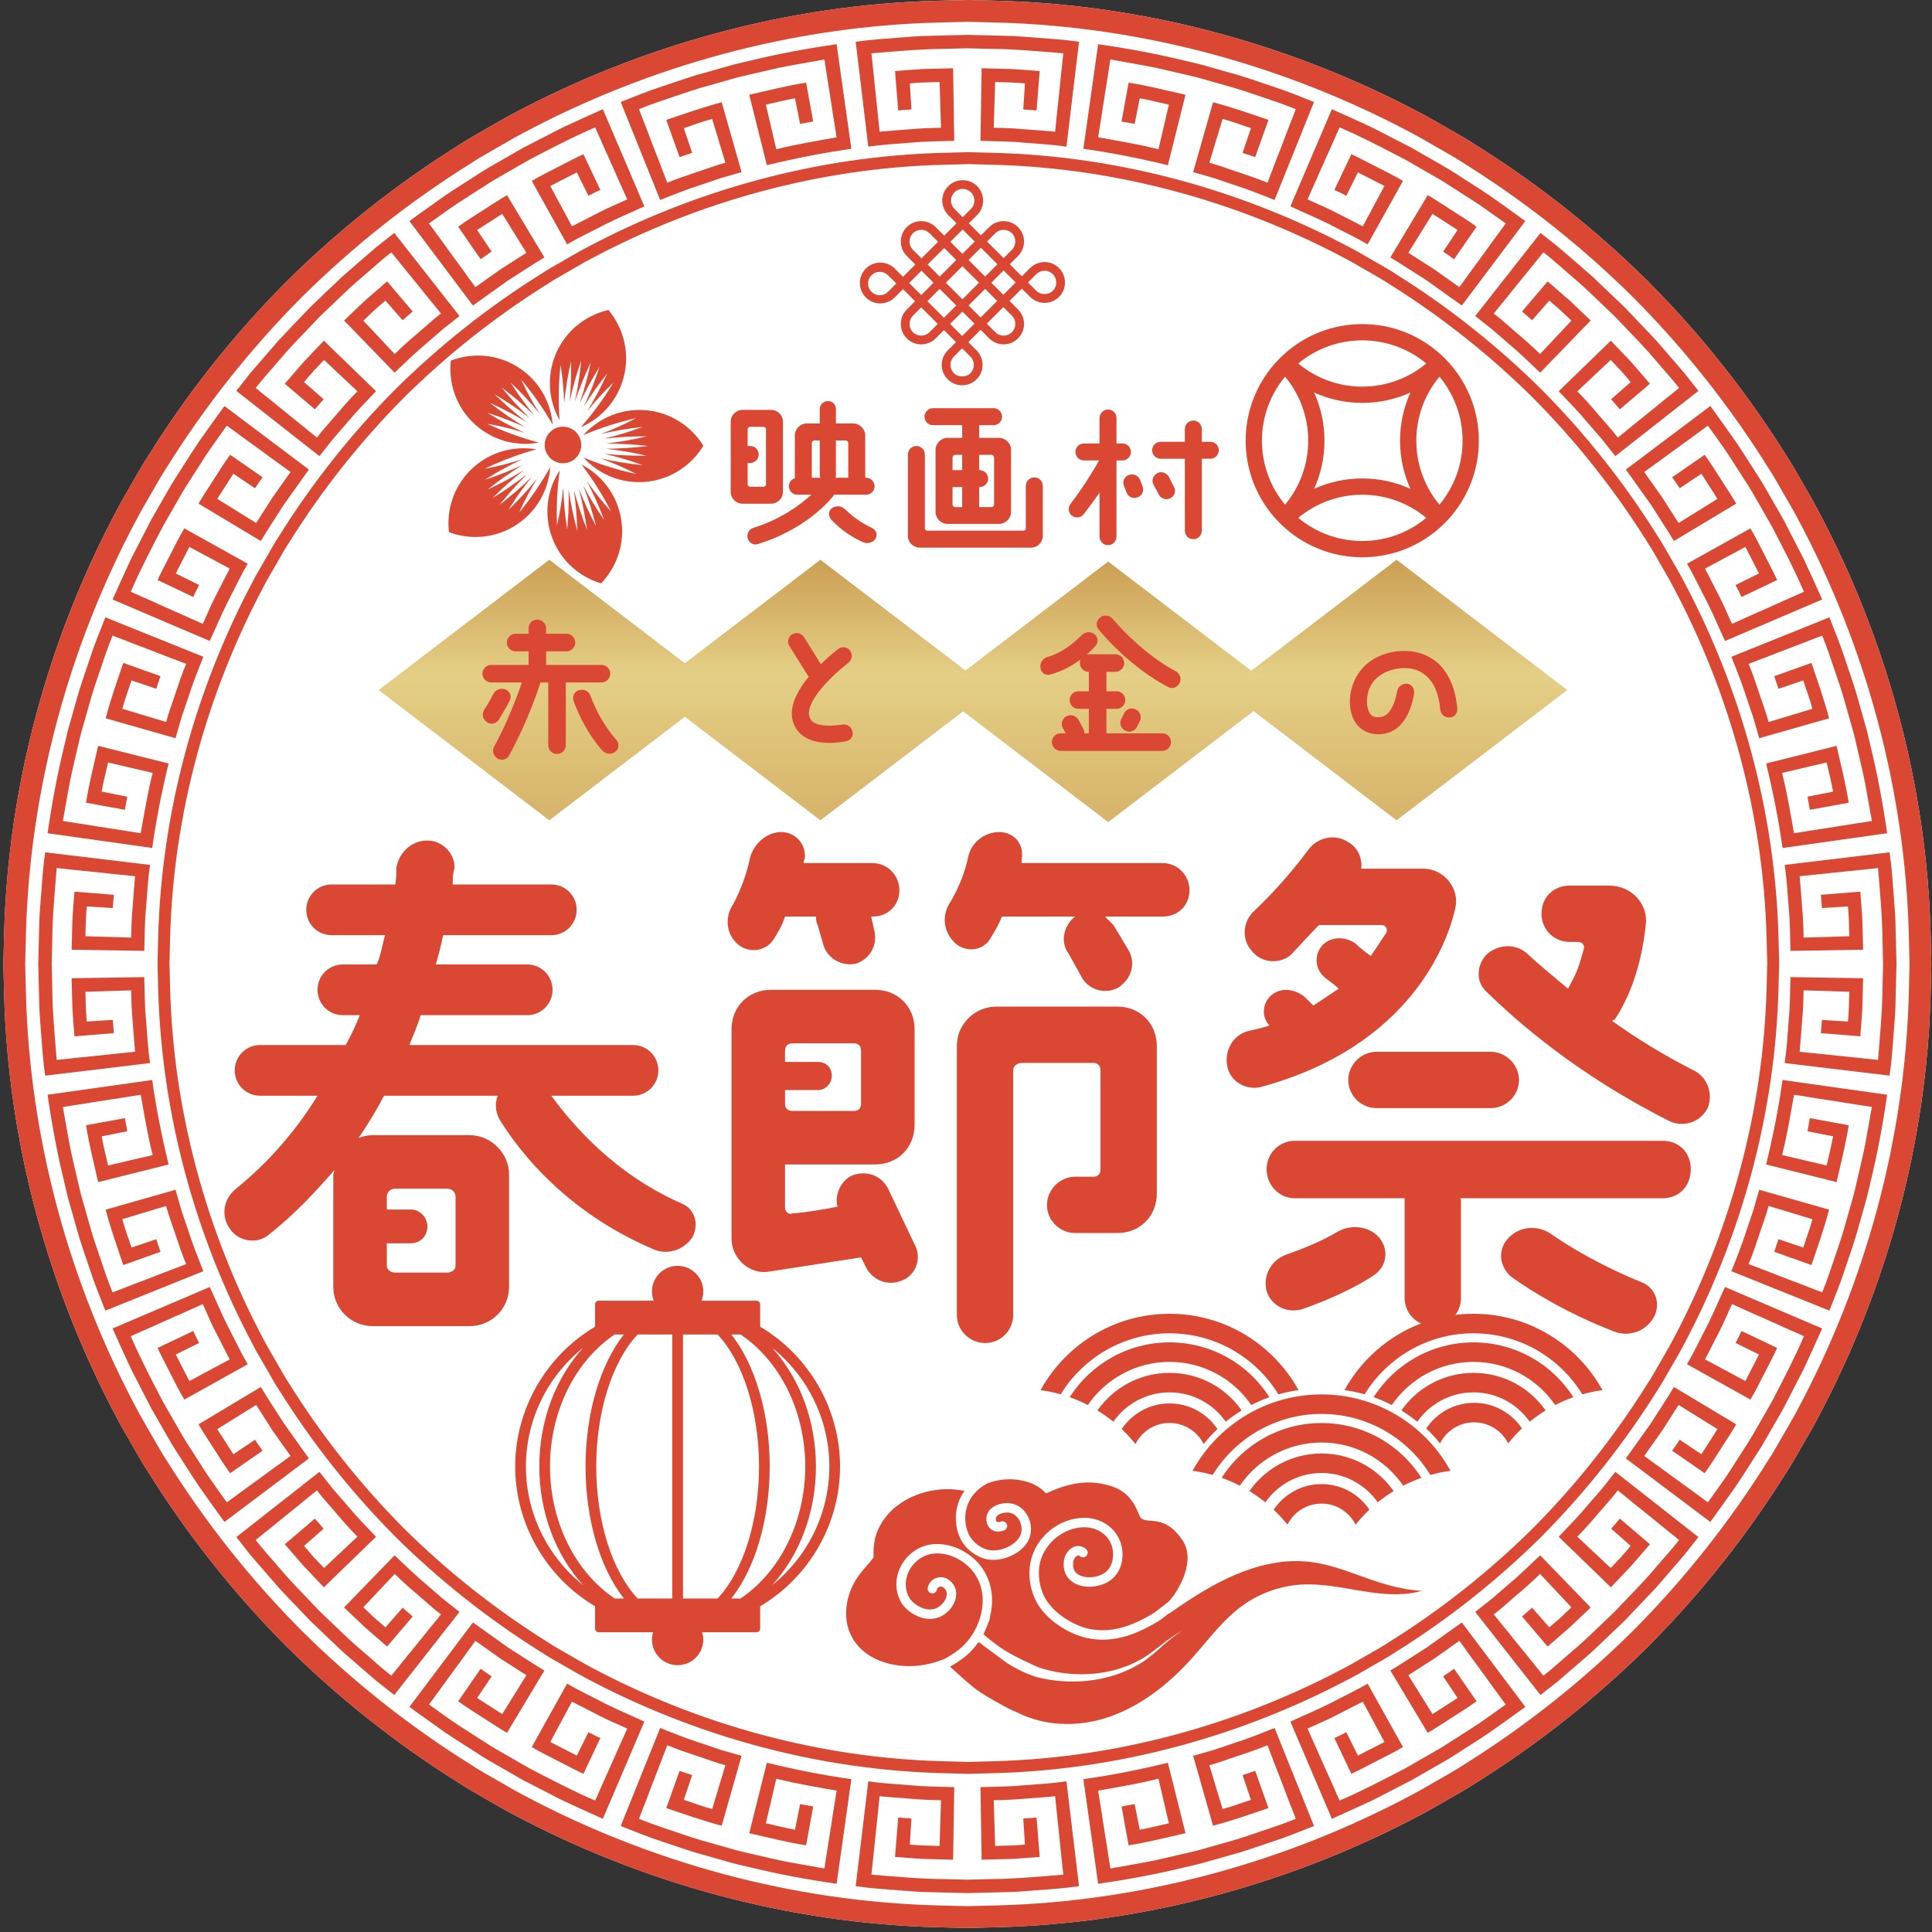
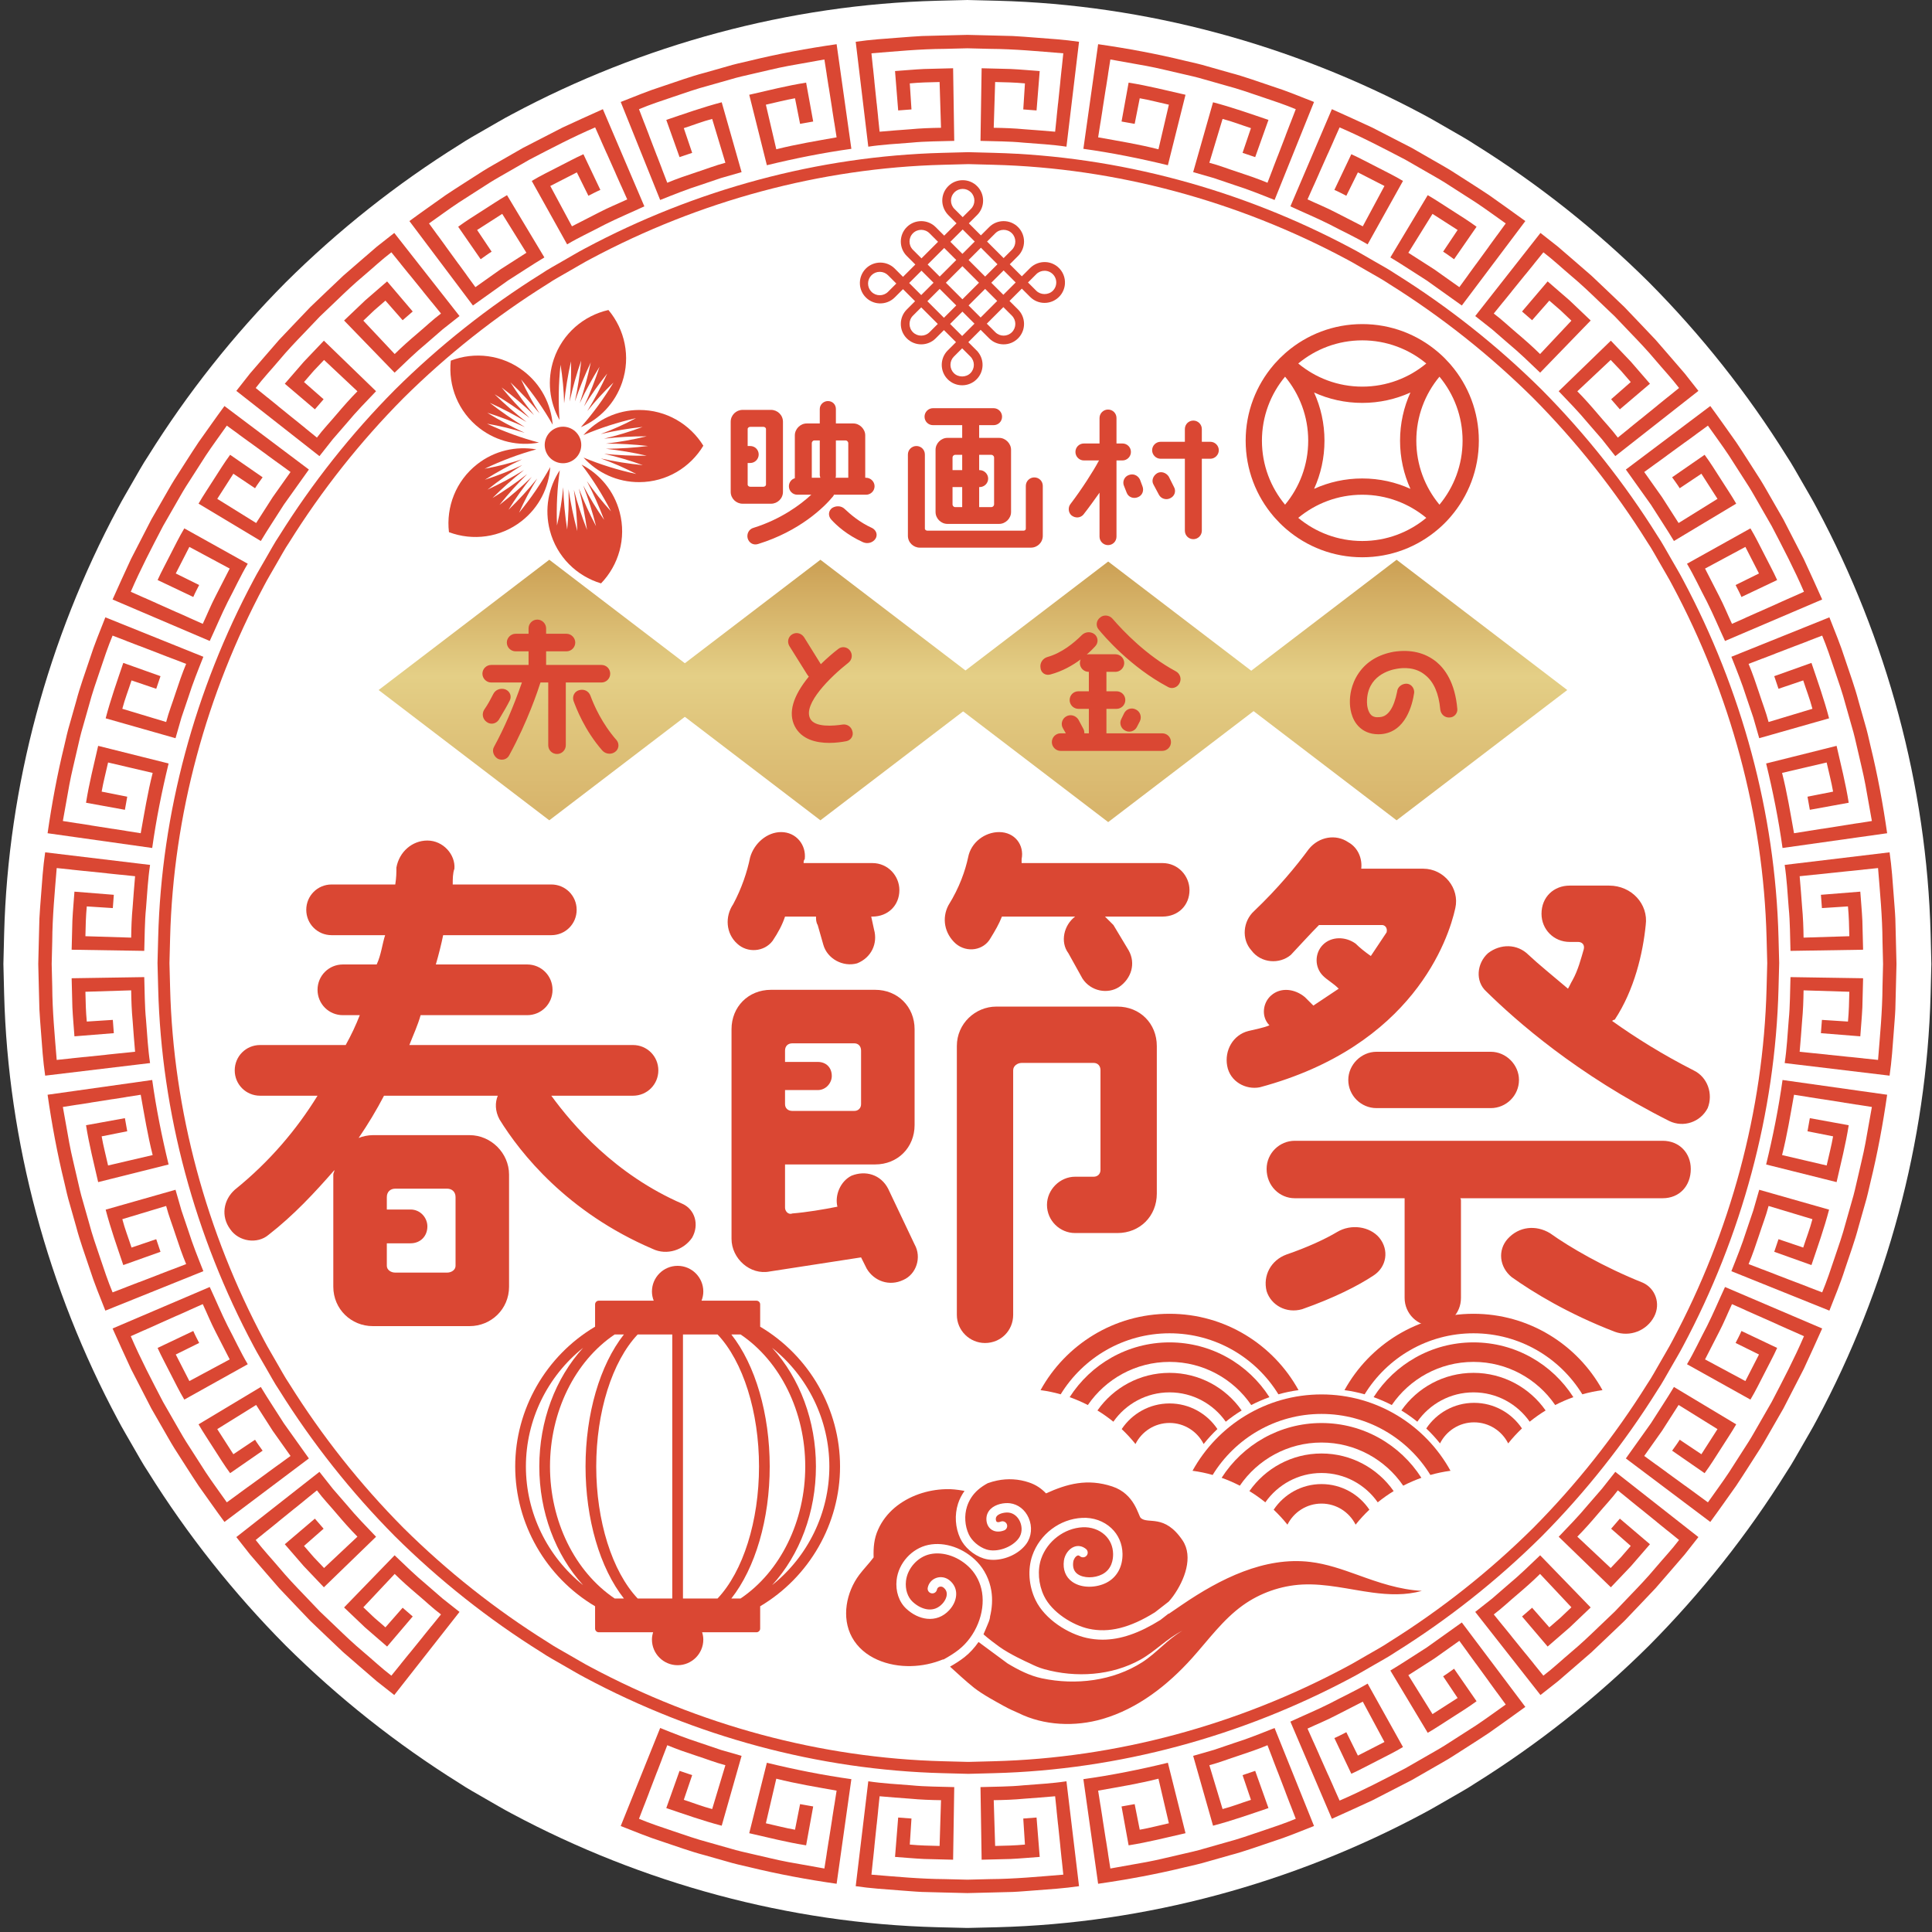
<svg xmlns="http://www.w3.org/2000/svg" width="462" height="462" viewBox="0 0 462 462" fill="none">
  <rect x="0" y="0" width="462" height="462" fill="#333333" stroke="none" />
  <g clip-path="url(#clip0_19440_2564)">
    <path d="M461.669 223.293C460.744 187.917 451.196 152.778 434.492 121.56C433.377 119.421 432.118 117.361 430.933 115.26C429.715 113.178 428.57 111.051 427.23 109.045C417.857 94.026 406.797 80.075 394.329 67.518C381.771 55.049 367.82 43.989 352.801 34.616C350.795 33.276 348.669 32.131 346.587 30.913C344.486 29.729 342.425 28.47 340.286 27.354C309.069 10.651 273.93 1.102 238.553 0.178L231.329 0.001L224.105 0.178C188.729 1.102 153.59 10.651 122.372 27.354C120.233 28.47 118.173 29.729 116.072 30.913C113.99 32.131 111.863 33.276 109.857 34.616C94.838 43.989 80.888 55.049 68.33 67.518C55.861 80.075 44.802 94.026 35.429 109.045C34.088 111.051 32.943 113.178 31.726 115.26C30.541 117.361 29.282 119.421 28.166 121.56C11.463 152.778 1.915 187.917 0.99 223.293L0.813 230.517L0.99 237.741C1.915 273.117 11.463 308.257 28.166 339.474C29.282 341.613 30.541 343.673 31.726 345.774C32.943 347.856 34.088 349.983 35.429 351.989C44.802 367.008 55.861 380.959 68.33 393.517C80.888 405.985 94.838 417.045 109.857 426.418C111.863 427.758 113.99 428.903 116.072 430.121C118.173 431.305 120.233 432.565 122.372 433.68C153.59 450.383 188.729 459.932 224.105 460.857L231.329 461.033L238.553 460.857C273.93 459.932 309.069 450.383 340.286 433.68C342.425 432.565 344.486 431.305 346.587 430.121C348.669 428.903 350.795 427.758 352.801 426.418C367.82 417.045 381.771 405.985 394.329 393.517C406.797 380.959 417.857 367.008 427.23 351.989C428.57 349.983 429.715 347.856 430.933 345.774C432.118 343.673 433.377 341.613 434.492 339.474C451.196 308.256 460.744 273.117 461.669 237.741L461.845 230.517L461.669 223.293Z" fill="white" />
    <path d="M165.51 295.965C163.491 298.929 159.449 300.276 156.083 298.659C135.607 289.904 124.427 275.76 119.443 267.678C118.365 265.657 118.365 263.636 119.038 262.019H91.829C90.075 265.388 88.055 268.755 85.764 272.123C86.709 271.718 88.055 271.449 89.133 271.449H112.301C117.42 271.449 121.731 275.76 121.731 280.878V307.685C121.731 313.073 117.42 317.115 112.301 317.115H89.133C84.013 317.115 79.703 313.073 79.703 307.685V280.878C79.703 280.475 79.972 280.205 79.972 279.801C75.259 285.189 70.275 290.577 64.211 295.292C61.519 297.582 57.072 296.909 55.053 293.944C52.762 290.847 53.435 286.941 56.13 284.516C64.483 277.78 70.949 270.102 75.932 262.019H62.192C58.823 262.019 56.13 259.325 56.13 255.958C56.13 252.591 58.823 249.897 62.192 249.897H82.667C84.013 247.471 85.091 245.181 86.036 242.758H81.994C78.625 242.758 75.933 240.062 75.933 236.695C75.933 233.327 78.625 230.633 81.994 230.633H90.075C91.153 228.344 91.424 225.65 92.097 223.629H79.298C75.932 223.629 73.237 220.934 73.237 217.567C73.237 214.198 75.932 211.506 79.298 211.506H94.521C94.79 209.754 94.79 208.81 94.79 207.464C95.463 203.692 98.563 200.998 102.2 200.998C105.971 200.998 108.935 204.365 108.666 207.733C108.262 208.81 108.262 210.158 108.262 211.506H131.834C135.203 211.506 137.896 214.199 137.896 217.567C137.896 220.934 135.203 223.629 131.834 223.629H105.971C105.566 225.65 104.893 228.344 104.22 230.633H126.066C129.435 230.633 132.127 233.327 132.127 236.695C132.127 240.062 129.435 242.758 126.066 242.758H100.583C99.909 245.181 98.832 247.471 97.89 249.897H151.368C154.734 249.897 157.429 252.591 157.429 255.958C157.429 259.325 154.734 262.019 151.368 262.019H131.834C136.954 269.024 147.057 280.878 163.222 287.883C166.183 289.231 167.264 292.867 165.51 295.965ZM92.502 286.266V289.231H98.159C100.583 289.231 102.2 291.252 102.2 293.271C102.2 295.562 100.583 297.313 98.159 297.313H92.502V302.701C92.502 303.643 93.444 304.318 94.521 304.318H106.916C107.99 304.318 108.935 303.643 108.935 302.701V286.266C108.935 284.92 107.99 284.245 106.916 284.245H94.521C93.444 284.245 92.502 284.92 92.502 286.266Z" fill="#DA4733" />
    <path d="M176.275 225.649C173.58 223.224 173.311 219.183 175.33 216.219C177.353 212.447 178.699 208.407 179.372 205.039C180.317 201.671 183.414 198.977 186.783 198.977C190.418 198.977 192.844 202.075 192.44 205.442C192.171 205.713 192.171 206.117 192.171 206.386H208.605C212.375 206.386 215.07 209.484 215.07 212.852C215.07 216.489 212.375 219.183 208.605 219.183H208.336L209.009 222.282C209.951 225.649 208.336 229.016 204.967 230.363C201.598 231.306 197.828 229.285 196.883 225.918L195.537 221.204C195.133 220.529 195.133 219.856 195.133 219.183H187.725C187.052 221.204 186.107 222.955 184.761 224.974C182.741 227.67 178.699 227.939 176.275 225.649ZM218.708 297.581C220.459 300.68 219.112 304.72 216.012 306.068C212.646 307.685 209.009 306.338 207.258 303.374L205.909 300.68L184.087 304.047C179.372 304.99 174.929 300.95 174.929 296.235V246.124C174.929 240.736 178.968 236.694 184.356 236.694H209.278C214.666 236.694 218.708 240.736 218.708 246.124V269.024C218.708 274.412 214.666 278.454 209.278 278.454H187.725V288.826C187.725 289.499 188.398 290.576 189.476 290.173C192.844 289.903 196.883 289.23 200.252 288.556C199.579 285.863 200.925 282.494 203.621 281.148C206.987 279.8 210.624 280.878 212.375 284.245L218.708 297.581ZM187.725 251.242V253.937H195.537C197.559 253.937 198.906 255.284 198.906 257.304C198.906 258.922 197.559 260.673 195.537 260.673H187.725V264.04C187.725 264.983 188.398 265.656 189.476 265.656H204.294C205.236 265.656 205.909 264.983 205.909 264.04V251.242C205.909 250.165 205.236 249.492 204.294 249.492H189.476C188.398 249.492 187.725 250.165 187.725 251.242ZM284.444 212.852C284.444 216.489 281.749 219.183 277.978 219.183H264.238L266.257 221.204L269.895 227.265C271.645 230.363 270.568 234 267.606 236.021C264.911 237.772 260.869 237.099 258.85 234L255.481 227.939C253.461 225.245 254.403 221.204 257.099 219.183H239.588C238.914 220.934 237.97 222.55 236.892 224.301C235.277 227.265 231.235 227.939 228.54 225.649C225.847 223.224 225.174 219.586 226.789 216.489C229.484 212.178 230.831 208.137 231.504 205.039C232.177 201.402 235.546 198.977 238.914 198.977C242.685 198.977 244.976 202.075 244.3 205.442V206.386H277.978C281.749 206.386 284.444 209.484 284.444 212.852ZM276.629 250.137V285.429C276.629 290.817 272.59 294.859 267.202 294.859H257.099C253.461 294.859 250.364 291.895 250.364 288.124C250.364 284.487 253.461 281.388 257.099 281.388H261.542C262.487 281.388 263.16 280.715 263.16 279.772V255.929C263.16 254.852 262.487 254.177 261.542 254.177H244.3C243.358 254.177 242.28 254.852 242.28 255.929V314.419C242.28 318.192 239.316 321.155 235.546 321.155C231.908 321.155 228.811 318.192 228.811 314.419V250.137C228.811 244.748 233.255 240.708 238.238 240.708H267.202C272.59 240.708 276.629 244.748 276.629 250.137Z" fill="#DA4733" />
    <path d="M301.268 260C297.902 260.673 294.129 258.652 293.456 254.88C292.783 251.243 294.802 247.471 298.575 246.528C300.19 246.125 301.944 245.855 303.559 245.181C301.54 243.16 301.944 239.793 303.964 238.042C306.255 236.021 309.62 236.426 312.044 238.447L314.067 240.466L320.128 236.426C318.782 235.078 317.433 234.405 316.355 233.327C314.335 231.306 314.335 227.939 316.355 225.918C318.377 223.897 321.743 223.897 324.17 225.649C325.112 226.593 326.458 227.67 327.807 228.612L331.578 222.955C331.847 221.878 331.173 221.204 330.5 221.204H315.413C313.394 223.224 310.967 225.918 308.679 228.344C305.983 230.633 301.54 230.363 299.248 227.266C296.824 224.572 297.229 220.261 299.922 217.836C305.579 212.448 310.025 207.059 312.989 203.019C315.413 200.055 319.455 199.381 322.416 201.402C324.843 202.749 325.785 205.443 325.516 207.732H340.335C345.319 207.732 349.089 212.448 348.011 217.163C346.396 224.572 337.908 250.165 301.268 260ZM329.827 295.965C332.251 298.929 331.578 302.97 328.481 304.991C324.843 307.416 319.051 310.379 311.371 313.073C307.601 314.151 303.964 312.13 302.886 308.762C301.944 304.991 303.964 301.353 307.601 300.007C312.72 298.255 317.031 296.235 319.724 294.619C323.092 292.598 327.536 293.271 329.827 295.965ZM404.318 279.532C404.318 283.572 401.625 286.536 397.583 286.536H349.089C349.36 286.536 349.36 286.941 349.36 287.21V310.379C349.36 314.151 346.396 317.115 342.623 317.115C338.986 317.115 335.888 314.151 335.888 310.379V286.536H309.62C305.983 286.536 302.886 283.572 302.886 279.532C302.886 275.76 305.983 272.796 309.62 272.796H397.583C401.625 272.796 404.318 275.76 404.318 279.532ZM329.154 251.513H356.5C360.137 251.513 363.234 254.611 363.234 258.247C363.234 262.019 360.137 264.983 356.5 264.983H329.154C325.516 264.983 322.416 262.019 322.416 258.247C322.416 254.611 325.516 251.513 329.154 251.513ZM408.359 264.983C406.609 268.351 402.567 269.699 399.201 268.081C376.975 256.901 362.561 244.104 355.422 237.099C352.726 234.674 353.131 230.363 355.826 227.939C358.788 225.649 362.83 225.649 365.522 228.343C367.949 230.633 371.315 233.327 374.952 236.426C375.357 235.751 375.626 235.078 376.03 234.405C377.379 231.981 378.052 229.285 378.726 226.996C378.994 225.918 378.321 225.245 377.379 225.245H375.357C371.587 225.245 368.622 222.282 368.622 218.509C368.622 214.468 371.587 211.774 375.357 211.774H384.787C390.175 211.774 394.217 216.219 393.541 221.204C392.868 227.939 390.848 236.695 386.133 243.835C385.729 243.835 385.729 244.104 385.46 244.104C391.117 248.146 397.583 252.186 404.994 255.958C408.359 257.574 409.709 261.615 408.359 264.983ZM395.563 314.824C393.813 318.193 389.771 319.808 386.133 318.461C374.952 314.151 366.603 309.031 361.483 305.395C358.519 302.97 358.115 298.929 360.539 296.235C363.234 293.271 367.276 292.866 370.642 294.887C375.357 298.255 383.441 302.97 392.868 306.742C395.832 308.089 397.179 311.727 395.563 314.824Z" fill="#DA4733" />
    <path d="M346.953 87.272C346.857 87.156 346.756 87.039 346.651 86.922C345.894 86.061 345.08 85.247 344.218 84.49C344.101 84.382 343.985 84.28 343.865 84.184C338.993 80.016 332.67 77.499 325.757 77.499C318.844 77.499 312.521 80.016 307.649 84.184C307.533 84.28 307.416 84.382 307.299 84.487C306.438 85.247 305.624 86.061 304.863 86.922C304.759 87.036 304.66 87.153 304.561 87.269C300.393 92.141 297.876 98.468 297.876 105.38C297.876 112.293 300.393 118.619 304.561 123.491C304.66 123.608 304.759 123.724 304.863 123.838C305.624 124.7 306.438 125.517 307.299 126.274C307.416 126.379 307.533 126.48 307.649 126.576C312.521 130.745 318.844 133.261 325.757 133.261C332.67 133.261 338.993 130.745 343.865 126.576C343.985 126.48 344.101 126.379 344.218 126.271C345.08 125.514 345.894 124.7 346.651 123.838C346.756 123.721 346.857 123.605 346.953 123.488C351.122 118.616 353.638 112.293 353.638 105.38C353.638 98.468 351.122 92.144 346.953 87.272ZM337.278 116.901C333.768 115.303 329.866 114.415 325.757 114.415C321.648 114.415 317.749 115.303 314.239 116.898C315.834 113.388 316.723 109.489 316.723 105.38C316.723 101.272 315.834 97.372 314.239 93.862C317.749 95.457 321.648 96.346 325.757 96.346C329.866 96.346 333.768 95.457 337.278 93.859C335.683 97.369 334.795 101.272 334.795 105.38C334.795 109.489 335.683 113.391 337.278 116.901ZM325.757 81.389C331.575 81.389 336.91 83.469 341.067 86.922C336.91 90.376 331.575 92.456 325.757 92.456C319.943 92.456 314.607 90.376 310.451 86.922C314.607 83.469 319.943 81.389 325.757 81.389ZM301.766 105.38C301.766 99.566 303.846 94.23 307.299 90.074C310.753 94.23 312.833 99.566 312.833 105.38C312.833 111.195 310.753 116.53 307.299 120.687C303.846 116.53 301.766 111.195 301.766 105.38ZM325.757 129.371C319.943 129.371 314.607 127.291 310.451 123.838C314.607 120.385 319.943 118.305 325.757 118.305C331.575 118.305 336.91 120.385 341.067 123.838C336.91 127.291 331.575 129.371 325.757 129.371ZM344.218 120.684C340.762 116.527 338.685 111.192 338.685 105.38C338.685 99.569 340.762 94.233 344.218 90.077C347.671 94.233 349.748 99.569 349.748 105.38C349.748 111.192 347.671 116.527 344.218 120.684Z" fill="#DA4733" />
    <path d="M181.779 317.253V311.922C181.779 311.432 181.378 311.033 180.888 311.033H167.759C168.023 310.35 168.183 309.615 168.183 308.839C168.183 305.453 165.424 302.7 162.038 302.7C158.651 302.7 155.899 305.453 155.899 308.839C155.899 309.615 156.058 310.35 156.322 311.033H143.19C142.701 311.033 142.302 311.432 142.302 311.922V317.253C130.516 324.24 123.202 337.024 123.202 350.68C123.202 364.334 130.516 377.119 142.302 384.107V389.439C142.302 389.928 142.701 390.327 143.19 390.327H156.179C156.014 390.881 155.899 391.455 155.899 392.062C155.899 395.449 158.651 398.201 162.038 398.201C165.424 398.201 168.183 395.449 168.183 392.062C168.183 391.455 168.067 390.881 167.902 390.327H180.888C181.378 390.327 181.779 389.928 181.779 389.439V384.107C193.566 377.119 200.88 364.334 200.88 350.68C200.88 337.024 193.565 324.24 181.779 317.253ZM125.759 350.68C125.759 339.568 130.892 329.124 139.448 322.299C132.807 329.57 128.963 339.799 128.963 350.68C128.963 361.56 132.807 371.789 139.446 379.058C130.892 372.232 125.759 361.79 125.759 350.68ZM146.992 382.251C137.443 375.821 131.52 363.738 131.52 350.68C131.52 337.622 137.443 325.539 146.992 319.107H149.195C143.437 326.415 140.02 338.124 140.02 350.68C140.02 363.236 143.437 374.944 149.195 382.251H146.992ZM160.761 382.251H152.49C146.37 375.777 142.577 363.705 142.577 350.68C142.577 337.655 146.37 325.583 152.49 319.107H160.761V382.251ZM163.318 382.251V319.107H171.588C177.709 325.582 181.505 337.654 181.505 350.68C181.505 363.707 177.709 375.778 171.588 382.251H163.318ZM177.09 382.251H174.883C180.642 374.945 184.062 363.236 184.062 350.68C184.062 338.123 180.642 326.413 174.883 319.107H177.09C186.636 325.539 192.559 337.622 192.559 350.68C192.559 363.738 186.636 375.821 177.09 382.251ZM184.633 379.058C191.272 371.79 195.115 361.563 195.115 350.68C195.115 339.799 191.272 329.57 184.633 322.301C193.189 329.127 198.323 339.57 198.323 350.68C198.323 361.79 193.189 372.233 184.633 379.058Z" fill="#DA4733" />
    <path d="M184.39 120.453H177.573C176.071 120.453 174.733 119.235 174.733 117.613V100.857C174.733 99.234 176.071 98.017 177.573 98.017H184.39C185.889 98.017 187.23 99.234 187.23 100.857V117.613C187.23 119.235 185.889 120.453 184.39 120.453ZM199.197 118.708C197.047 121.345 191.164 127.025 181.346 130.068C180.209 130.474 179.115 129.864 178.789 128.729C178.507 127.634 179.115 126.497 180.209 126.214C186.701 124.185 191.368 120.737 194.004 118.302H190.677C189.54 118.302 188.649 117.409 188.649 116.274C188.649 115.381 189.258 114.569 190.069 114.367V104.103C190.069 102.601 191.368 101.263 192.909 101.263H196.032V97.814C196.032 96.719 196.965 95.907 197.981 95.907C199.075 95.907 199.887 96.719 199.887 97.814V101.263H204.065C205.566 101.263 206.904 102.601 206.904 104.103V114.246H207.108C208.205 114.246 209.136 115.178 209.136 116.274C209.136 117.409 208.205 118.302 207.108 118.302H199.4C199.4 118.425 199.279 118.627 199.197 118.708ZM183.171 102.601C183.171 102.277 182.848 102.073 182.563 102.073H179.398C179.115 102.073 178.789 102.277 178.789 102.601V106.658H179.398C180.535 106.658 181.428 107.551 181.428 108.686C181.428 109.782 180.535 110.716 179.398 110.716H178.789V115.868C178.789 116.193 179.115 116.395 179.398 116.395H182.563C182.848 116.395 183.171 116.193 183.171 115.868V102.601ZM194.125 105.928V114.246H196.153C196.153 114.042 196.032 113.84 196.032 113.636V105.319H194.734C194.411 105.319 194.125 105.644 194.125 105.928ZM206.378 129.662C202.523 127.917 200.091 125.687 198.792 124.265C197.981 123.373 198.063 122.157 198.993 121.467C200.009 120.859 201.225 120.939 202.037 121.751C203.335 122.967 205.485 124.875 208.61 126.295C209.543 126.822 209.948 127.917 209.34 128.85C208.732 129.743 207.515 130.149 206.378 129.662ZM202.24 105.319H199.887V113.636C199.887 113.84 199.887 114.042 199.805 114.246H202.848V105.928C202.848 105.644 202.523 105.319 202.24 105.319Z" fill="#DA4733" />
    <path d="M249.363 116.192V128.12C249.363 129.742 248.065 130.959 246.523 130.959H219.947C218.448 130.959 217.107 129.742 217.107 128.12V108.685C217.107 107.55 218.04 106.657 219.138 106.657C220.272 106.657 221.166 107.55 221.166 108.685V126.415C221.166 126.7 221.488 126.902 221.774 126.902H244.696C245.103 126.902 245.304 126.7 245.304 126.415V116.192C245.304 115.055 246.237 114.163 247.332 114.163C248.469 114.163 249.363 115.055 249.363 116.192ZM221.084 99.638C221.084 98.544 221.978 97.61 223.112 97.61H237.596C238.733 97.61 239.624 98.544 239.624 99.638C239.624 100.774 238.733 101.668 237.596 101.668H234.148V104.71H238.934C240.436 104.71 241.774 106.049 241.774 107.55V122.44C241.774 123.982 240.436 125.28 238.934 125.28H226.56C225.018 125.28 223.72 123.982 223.72 122.44V107.55C223.72 106.049 225.018 104.71 226.56 104.71H230.09V101.668H223.112C221.978 101.668 221.084 100.774 221.084 99.638ZM227.779 112.419H230.09V108.767H228.387C228.062 108.767 227.779 109.091 227.779 109.375V112.419ZM228.387 121.263H230.09V116.475H227.779V120.654C227.779 120.938 228.062 121.263 228.387 121.263ZM234.148 108.767V112.419H234.27C235.365 112.419 236.298 113.352 236.298 114.447C236.298 115.582 235.365 116.475 234.27 116.475H234.148V121.263H237.11C237.393 121.263 237.718 120.938 237.718 120.654V109.375C237.718 109.091 237.393 108.767 237.11 108.767L234.148 108.767Z" fill="#DA4733" />
    <path d="M268.407 110.108H266.987V128.323C266.987 129.459 266.096 130.353 264.959 130.353C263.864 130.353 262.931 129.459 262.931 128.323V117.815C261.715 119.52 260.416 121.345 259.076 123.05C258.388 123.861 257.169 123.983 256.236 123.252C255.424 122.563 255.345 121.265 256.035 120.453C258.671 117.004 261.511 112.542 262.648 110.391C262.727 110.31 262.727 110.188 262.849 110.108H259.197C258.063 110.108 257.169 109.174 257.169 108.078C257.169 106.943 258.063 106.05 259.197 106.05H262.931V99.965C262.931 98.828 263.864 97.936 264.959 97.936C266.096 97.936 266.987 98.828 266.987 99.965V106.05H268.407C269.544 106.05 270.438 106.943 270.438 108.078C270.438 109.174 269.544 110.108 268.407 110.108ZM273.195 116.274C273.6 117.288 273.195 118.506 272.058 118.911C271.046 119.317 269.827 118.911 269.422 117.815L268.814 116.274C268.328 115.26 268.814 114.042 269.827 113.636C270.964 113.15 272.058 113.636 272.587 114.652L273.195 116.274ZM291.453 107.673C291.453 108.769 290.52 109.702 289.425 109.702H287.394V126.903C287.394 128.039 286.461 128.933 285.366 128.933C284.232 128.933 283.338 128.039 283.338 126.903V109.702H277.537C276.442 109.702 275.509 108.769 275.509 107.673C275.509 106.537 276.442 105.645 277.537 105.645H283.338V102.601C283.338 101.465 284.232 100.573 285.366 100.573C286.461 100.573 287.394 101.465 287.394 102.601V105.645H289.425C290.52 105.645 291.453 106.537 291.453 107.673ZM280.702 116.396C281.31 117.41 280.903 118.627 279.89 119.114C278.957 119.641 277.659 119.317 277.13 118.302L275.832 115.868C275.305 114.976 275.71 113.758 276.725 113.15C277.659 112.622 278.875 113.028 279.483 113.962L280.702 116.396Z" fill="#DA4733" />
    <path d="M352.499 335.461C347.732 335.461 343.524 337.896 341.061 341.591C342.236 342.701 343.337 343.895 344.354 345.164C345.847 342.179 348.935 340.126 352.499 340.126C356.063 340.126 359.152 342.179 360.654 345.164C361.661 343.895 362.762 342.701 363.947 341.581C361.475 337.896 357.267 335.461 352.499 335.461Z" fill="#DA4733" />
    <path d="M287.828 345.31C288.835 344.041 289.936 342.847 291.121 341.727C288.648 338.042 284.441 335.606 279.673 335.606C274.905 335.606 270.698 338.042 268.234 341.736C269.41 342.847 270.511 344.041 271.528 345.31C273.021 342.324 276.109 340.271 279.673 340.271C283.237 340.271 286.325 342.324 287.828 345.31Z" fill="#DA4733" />
    <path d="M293.118 339.973C294.321 339.003 295.59 338.098 296.924 337.286C293.118 331.847 286.801 328.292 279.673 328.292C272.545 328.292 266.238 331.847 262.431 337.286C263.765 338.098 265.034 339.003 266.238 339.973C269.205 335.737 274.122 332.957 279.673 332.957C285.234 332.957 290.151 335.737 293.118 339.973Z" fill="#DA4733" />
    <path d="M279.673 325.67C287.781 325.67 294.946 329.756 299.21 335.989C300.61 335.271 302.065 334.636 303.558 334.104C298.529 326.23 289.703 321.005 279.673 321.005C269.652 321.005 260.826 326.23 255.788 334.104C257.29 334.636 258.746 335.271 260.136 335.989C264.4 329.757 271.575 325.67 279.673 325.67Z" fill="#DA4733" />
    <path d="M279.673 318.831C290.673 318.831 300.33 324.672 305.704 333.423C307.262 332.985 308.876 332.64 310.518 332.425C304.528 321.546 292.949 314.166 279.673 314.166C266.405 314.166 254.827 321.546 248.828 332.425C250.47 332.64 252.074 332.975 253.642 333.423C259.016 324.672 268.682 318.831 279.673 318.831Z" fill="#DA4733" />
    <path d="M352.354 328.292C345.226 328.292 338.919 331.847 335.112 337.286C336.446 338.098 337.715 339.003 338.919 339.973C341.885 335.737 346.802 332.957 352.354 332.957C357.914 332.957 362.831 335.737 365.798 339.973C367.002 339.003 368.271 338.098 369.605 337.286C365.798 331.847 359.482 328.292 352.354 328.292Z" fill="#DA4733" />
    <path d="M352.355 321.005C342.334 321.005 333.508 326.23 328.47 334.104C329.972 334.636 331.427 335.271 332.817 335.989C337.081 329.757 344.256 325.67 352.355 325.67C360.462 325.67 367.628 329.756 371.892 335.989C373.291 335.271 374.747 334.636 376.24 334.104C371.211 326.23 362.384 321.005 352.355 321.005Z" fill="#DA4733" />
    <path d="M352.355 314.166C339.087 314.166 327.509 321.546 321.509 332.425C323.151 332.64 324.756 332.975 326.324 333.423C331.698 324.672 341.364 318.831 352.355 318.831C363.355 318.831 373.011 324.672 378.385 333.423C379.943 332.985 381.557 332.64 383.2 332.425C377.21 321.546 365.631 314.166 352.355 314.166Z" fill="#DA4733" />
    <path d="M316.013 354.889C311.245 354.889 307.037 357.324 304.574 361.018C305.75 362.129 306.851 363.323 307.868 364.592C309.361 361.606 312.449 359.554 316.013 359.554C319.577 359.554 322.665 361.606 324.167 364.592C325.175 363.323 326.276 362.129 327.461 361.009C324.988 357.324 320.78 354.889 316.013 354.889Z" fill="#DA4733" />
    <path d="M316.014 347.574C308.886 347.574 302.579 351.129 298.772 356.568C300.106 357.38 301.375 358.285 302.579 359.255C305.546 355.02 310.462 352.239 316.014 352.239C321.575 352.239 326.491 355.02 329.458 359.255C330.662 358.285 331.931 357.38 333.265 356.568C329.458 351.129 323.142 347.574 316.014 347.574Z" fill="#DA4733" />
    <path d="M316.014 340.289C305.993 340.289 297.167 345.514 292.128 353.388C293.631 353.92 295.086 354.555 296.476 355.273C300.74 349.041 307.915 344.954 316.014 344.954C324.121 344.954 331.287 349.041 335.55 355.273C336.95 354.555 338.406 353.92 339.898 353.388C334.869 345.514 326.043 340.289 316.014 340.289Z" fill="#DA4733" />
    <path d="M316.014 333.449C302.746 333.449 291.168 340.829 285.168 351.708C286.811 351.923 288.415 352.259 289.983 352.707C295.357 343.955 305.023 338.114 316.014 338.114C327.014 338.114 336.67 343.955 342.044 352.707C343.603 352.268 345.217 351.923 346.859 351.708C340.869 340.829 329.29 333.449 316.014 333.449Z" fill="#DA4733" />
    <path d="M172.16 165.007L131.35 196.161L90.54 165.007L131.35 133.853L172.16 165.007Z" fill="url(#paint0_linear_19440_2564)" />
    <path d="M236.997 165.007L196.187 196.161L155.377 165.007L196.187 133.853L236.997 165.007Z" fill="url(#paint1_linear_19440_2564)" />
    <path d="M374.779 165.007L333.969 196.161L293.159 165.007L333.969 133.853L374.779 165.007Z" fill="url(#paint2_linear_19440_2564)" />
    <path d="M305.813 165.434L265.003 196.588L224.193 165.434L265.003 134.28L305.813 165.434Z" fill="url(#paint3_linear_19440_2564)" />
    <path d="M135.083 162.99V178.202C135.083 179.257 134.218 180.086 133.202 180.086C132.147 180.086 131.319 179.257 131.319 178.202V162.99H129.059V163.065C128.117 166.078 125.557 173.232 121.603 180.462C121.153 181.402 120.022 181.705 119.083 181.214C118.214 180.65 117.838 179.52 118.327 178.693C121.716 172.478 123.976 166.266 125.107 162.99H117.462C116.446 162.99 115.578 162.123 115.578 161.108C115.578 160.053 116.446 159.224 117.462 159.224H126.612V155.534H123.297C122.282 155.534 121.416 154.706 121.416 153.652C121.416 152.635 122.282 151.77 123.297 151.77H126.612V150.264C126.612 149.247 127.441 148.38 128.496 148.38C129.511 148.38 130.377 149.247 130.377 150.264V151.77H135.459C136.478 151.77 137.343 152.635 137.343 153.652C137.343 154.706 136.478 155.534 135.459 155.534H130.377V158.923C130.377 159.036 130.377 159.111 130.264 159.224H143.82C144.875 159.224 145.701 160.053 145.701 161.108C145.701 162.123 144.875 162.99 143.82 162.99L135.083 162.99ZM116.52 172.478C115.691 171.914 115.391 170.784 115.957 169.844C117.009 168.338 117.651 167.019 118.141 166.078C118.59 165.136 119.722 164.685 120.777 165.061C121.716 165.438 122.168 166.454 121.716 167.396C121.153 168.526 120.288 170.032 119.083 172.027C118.517 172.856 117.386 173.119 116.52 172.478ZM146.946 179.633C146.08 180.274 144.875 180.086 144.197 179.332C140.242 174.813 138.285 170.032 137.343 167.509C137.043 166.567 137.533 165.513 138.548 165.249C139.603 164.948 140.619 165.438 140.995 166.454C141.863 168.827 143.82 173.232 147.322 177.185C147.888 177.939 147.775 179.069 146.946 179.633Z" fill="#DA4733" />
    <path d="M120.015 181.663C119.664 181.663 119.308 181.576 118.982 181.407C117.972 180.752 117.603 179.49 118.141 178.582C120.582 174.108 122.762 169.073 124.802 163.208H117.462C116.323 163.208 115.36 162.247 115.36 161.108C115.36 159.95 116.304 159.006 117.462 159.006H126.394V155.752H123.297C122.14 155.752 121.198 154.81 121.198 153.652C121.198 152.514 122.16 151.552 123.297 151.552H126.394V150.264C126.394 149.105 127.336 148.162 128.496 148.162C129.633 148.162 130.594 149.125 130.594 150.264V151.552H135.459C136.599 151.552 137.561 152.514 137.561 153.652C137.561 154.81 136.619 155.752 135.459 155.752H130.594V158.923C130.594 158.95 130.594 158.978 130.592 159.006H143.82C144.997 159.006 145.919 159.93 145.919 161.108C145.919 162.266 144.977 163.208 143.82 163.208H135.301V178.202C135.301 179.36 134.359 180.303 133.202 180.303C132.023 180.303 131.101 179.38 131.101 178.202V163.208H129.242C128.722 164.856 126.21 172.491 121.792 180.566C121.569 181.036 121.167 181.392 120.664 181.559C120.454 181.629 120.237 181.663 120.015 181.663ZM117.462 159.442C116.543 159.442 115.796 160.189 115.796 161.108C115.796 162.01 116.558 162.773 117.462 162.773H125.413L125.314 163.061C123.235 169.074 121.014 174.221 118.518 178.797C118.094 179.513 118.402 180.513 119.201 181.032C119.609 181.245 120.102 181.289 120.525 181.148C120.916 181.018 121.229 180.741 121.408 180.369C125.851 172.241 128.357 164.573 128.841 163.033V162.773H131.536V178.202C131.536 179.137 132.269 179.868 133.202 179.868C134.119 179.868 134.866 179.121 134.866 178.202V162.773H143.82C144.737 162.773 145.484 162.026 145.484 161.108C145.484 160.173 144.754 159.442 143.82 159.442H129.74L130.111 159.07C130.143 159.037 130.159 158.988 130.159 158.923V155.317H135.46C136.379 155.317 137.126 154.57 137.126 153.652C137.126 152.75 136.362 151.988 135.46 151.988H130.159V150.264C130.159 149.36 129.398 148.598 128.496 148.598C127.577 148.598 126.83 149.344 126.83 150.264V151.988H123.297C122.395 151.988 121.634 152.75 121.634 153.652C121.634 154.57 122.381 155.317 123.297 155.317H126.83V159.442L117.462 159.442ZM145.752 180.238C145.119 180.238 144.485 179.978 144.035 179.478C139.753 174.583 137.787 169.316 137.14 167.585C136.967 167.039 137.021 166.455 137.287 165.972C137.544 165.505 137.974 165.174 138.494 165.038C139.663 164.703 140.783 165.253 141.198 166.379C142.03 168.649 143.951 173.051 147.483 177.041C147.817 177.483 147.953 178.034 147.865 178.565C147.777 179.077 147.497 179.519 147.073 179.81C146.683 180.098 146.219 180.238 145.752 180.238ZM139.162 165.378C138.981 165.378 138.797 165.405 138.608 165.458C138.2 165.564 137.867 165.82 137.669 166.181C137.459 166.561 137.417 167.021 137.55 167.442C138.186 169.145 140.132 174.357 144.361 179.189C144.989 179.886 146.066 180.009 146.816 179.459L146.824 179.454C147.152 179.23 147.37 178.889 147.435 178.493C147.503 178.079 147.398 177.65 147.15 177.315C143.577 173.285 141.631 168.827 140.791 166.529C140.522 165.805 139.892 165.378 139.162 165.378ZM117.582 173.053C117.161 173.053 116.748 172.917 116.394 172.655C115.431 171.998 115.164 170.742 115.771 169.732C116.701 168.398 117.295 167.246 117.772 166.318L117.948 165.977C118.448 164.929 119.698 164.451 120.85 164.856C121.388 165.072 121.79 165.468 121.985 165.973C122.174 166.46 122.149 166.998 121.911 167.491C121.377 168.567 120.559 170.001 119.268 172.139C118.944 172.614 118.452 172.934 117.909 173.026C117.8 173.044 117.691 173.053 117.582 173.053ZM120.016 165.144C119.306 165.144 118.646 165.525 118.337 166.171L118.158 166.518C117.701 167.406 117.074 168.623 116.135 169.968C115.656 170.766 115.871 171.773 116.642 172.299L116.649 172.305C117.001 172.563 117.42 172.668 117.837 172.597C118.264 172.525 118.653 172.273 118.903 171.904C120.182 169.786 120.992 168.363 121.521 167.3C121.705 166.919 121.724 166.503 121.58 166.131C121.427 165.738 121.114 165.43 120.695 165.263C120.471 165.183 120.241 165.144 120.016 165.144Z" fill="#DA4733" />
    <path d="M251.109 161.08C250.054 161.381 249.112 160.704 249.036 159.687C248.849 158.632 249.488 157.617 250.543 157.315C254.195 156.299 257.207 153.662 258.828 152.043C259.58 151.291 260.709 151.214 261.538 151.78C262.403 152.419 262.479 153.662 261.727 154.415C259.956 156.374 256.079 159.762 251.109 161.08ZM279.801 177.46C279.801 178.477 278.972 179.342 277.917 179.342H253.629C252.614 179.342 251.748 178.477 251.748 177.46C251.748 176.406 252.614 175.577 253.629 175.577H255.25L254.384 174.071C253.819 173.129 254.195 171.999 255.06 171.51C256.002 170.946 257.134 171.322 257.696 172.189L258.901 174.448C259.091 174.824 259.091 175.201 259.091 175.578H260.596V169.288H257.886C256.831 169.288 256.002 168.423 256.002 167.406C256.002 166.352 256.831 165.524 257.886 165.524H260.596V160.44H260.333C259.278 160.44 258.449 159.574 258.449 158.557C258.449 157.504 259.278 156.675 260.333 156.675H266.733C267.752 156.675 268.617 157.504 268.617 158.557C268.617 159.574 267.752 160.44 266.733 160.44H264.363V165.524H266.996C268.051 165.524 268.88 166.352 268.88 167.406C268.88 168.423 268.051 169.288 266.996 169.288H264.363V175.578H277.917C278.972 175.578 279.801 176.406 279.801 177.46ZM281.871 163.264C281.419 164.206 280.29 164.582 279.425 164.092C271.44 159.875 265.302 153.361 262.856 150.349C262.216 149.595 262.403 148.39 263.232 147.826C263.984 147.149 265.229 147.337 265.868 148.09C268.241 150.838 273.889 156.863 281.043 160.704C281.985 161.193 282.361 162.323 281.871 163.264ZM268.315 172.076L268.993 170.681C269.446 169.741 270.574 169.365 271.516 169.854C272.458 170.305 272.834 171.435 272.382 172.377L271.703 173.694C271.253 174.636 270.122 175.012 269.183 174.522C268.241 174.071 267.865 172.941 268.315 172.076Z" fill="#DA4733" />
    <path d="M277.917 179.561H253.629C252.492 179.561 251.53 178.599 251.53 177.46C251.53 176.302 252.472 175.36 253.629 175.36H254.874L254.195 174.181C253.906 173.7 253.824 173.137 253.966 172.601C254.107 172.062 254.469 171.596 254.953 171.321C255.937 170.739 257.221 171.06 257.878 172.071L259.094 174.346C259.269 174.696 259.3 175.032 259.306 175.36H260.378V169.507H257.886C256.726 169.507 255.784 168.565 255.784 167.407C255.784 166.23 256.707 165.306 257.886 165.306H260.378V160.658H260.333C259.173 160.658 258.231 159.716 258.231 158.558C258.231 158.245 258.296 157.951 258.415 157.687C256.557 159.07 254.087 160.515 251.168 161.29C250.6 161.45 250.017 161.364 249.573 161.051C249.135 160.745 248.86 160.255 248.818 159.705C248.617 158.562 249.33 157.436 250.484 157.107C253.887 156.159 256.817 153.746 258.675 151.89C259.49 151.072 260.72 150.956 261.659 151.601C262.126 151.945 262.412 152.464 262.454 153.028C262.496 153.599 262.287 154.161 261.88 154.57C261.523 154.966 260.842 155.677 259.886 156.504C260.03 156.473 260.18 156.458 260.333 156.458H266.733C267.893 156.458 268.835 157.399 268.835 158.558C268.835 159.696 267.873 160.658 266.733 160.658H264.581V165.306H266.996C268.176 165.306 269.098 166.23 269.098 167.407C269.098 168.565 268.156 169.507 266.996 169.507H264.581V175.36H277.917C279.097 175.36 280.019 176.284 280.019 177.46C280.019 178.619 279.077 179.561 277.917 179.561ZM253.629 175.796C252.713 175.796 251.966 176.543 251.966 177.46C251.966 178.363 252.727 179.125 253.629 179.125H277.917C278.836 179.125 279.583 178.378 279.583 177.46C279.583 176.527 278.851 175.796 277.917 175.796H264.145V169.071H266.996C267.916 169.071 268.662 168.324 268.662 167.407C268.662 166.473 267.93 165.742 266.996 165.742H264.145V160.222H266.733C267.636 160.222 268.399 159.46 268.399 158.558C268.399 157.64 267.653 156.893 266.733 156.893H260.333C259.399 156.893 258.667 157.624 258.667 158.558C258.667 159.476 259.413 160.222 260.333 160.222H260.813V165.742H257.886C256.953 165.742 256.22 166.473 256.22 167.407C256.22 168.324 256.967 169.071 257.886 169.071H260.813V175.796H258.873V175.578C258.873 175.217 258.873 174.875 258.706 174.546L257.504 172.291C256.981 171.482 255.977 171.214 255.171 171.697C254.783 171.917 254.497 172.286 254.387 172.713C254.274 173.134 254.339 173.577 254.571 173.96L255.626 175.796L253.629 175.796ZM260.344 151.624C259.852 151.624 259.362 151.817 258.981 152.198C257.086 154.092 254.093 156.552 250.603 157.525C249.664 157.793 249.084 158.706 249.251 159.65C249.285 160.092 249.491 160.464 249.822 160.695C250.164 160.935 250.6 161 251.05 160.871C256.599 159.399 260.502 155.446 261.566 154.27C261.891 153.943 262.055 153.506 262.021 153.061C261.99 152.622 261.767 152.219 261.407 151.956C261.082 151.733 260.712 151.624 260.344 151.624ZM270.048 174.956C269.717 174.956 269.389 174.875 269.084 174.715C268.575 174.473 268.193 174.041 268.015 173.502C267.842 172.986 267.879 172.445 268.119 171.979L268.798 170.587C269.041 170.081 269.469 169.705 269.997 169.528C270.532 169.35 271.106 169.396 271.615 169.662C272.11 169.898 272.487 170.318 272.67 170.842C272.86 171.376 272.826 171.956 272.577 172.472L271.895 173.793C271.658 174.295 271.231 174.671 270.702 174.85C270.49 174.92 270.269 174.956 270.048 174.956ZM270.645 169.857C270.473 169.857 270.3 169.884 270.133 169.939C269.717 170.079 269.381 170.376 269.189 170.777L268.507 172.177C268.32 172.539 268.289 172.96 268.425 173.365C268.569 173.79 268.869 174.133 269.276 174.326C269.689 174.543 270.145 174.58 270.563 174.437C270.982 174.298 271.316 174.001 271.508 173.601L272.19 172.279C272.385 171.873 272.41 171.412 272.26 170.986C272.116 170.572 271.816 170.239 271.423 170.051C271.174 169.921 270.908 169.857 270.645 169.857ZM280.242 164.526C279.92 164.526 279.603 164.444 279.317 164.283C270.275 159.505 263.877 151.952 262.686 150.487C262.352 150.092 262.202 149.555 262.273 149.014C262.349 148.456 262.655 147.957 263.11 147.647C263.461 147.327 263.973 147.172 264.51 147.196C265.107 147.237 265.661 147.511 266.035 147.951C268.708 151.047 274.229 156.8 281.144 160.514C281.651 160.775 282.027 161.215 282.2 161.748C282.375 162.283 282.327 162.857 282.067 163.36C281.818 163.875 281.368 164.266 280.833 164.434C280.638 164.496 280.437 164.526 280.242 164.526ZM264.366 147.626C263.987 147.626 263.639 147.753 263.376 147.988C263 148.247 262.765 148.635 262.706 149.072C262.649 149.491 262.762 149.905 263.022 150.209C264.205 151.666 270.552 159.162 279.527 163.901C279.886 164.107 280.299 164.144 280.703 164.019C281.125 163.887 281.481 163.577 281.676 163.17L281.679 163.164C281.888 162.762 281.925 162.308 281.787 161.883C281.648 161.458 281.348 161.108 280.944 160.897C273.963 157.149 268.399 151.354 265.704 148.232C265.41 147.886 264.954 147.661 264.482 147.63C264.442 147.627 264.403 147.626 264.366 147.626Z" fill="#DA4733" />
    <path d="M202.326 177.028C199.096 177.653 192.602 178.174 190.237 173.553C188.328 169.767 190.69 165.426 193.71 161.778C193.538 161.604 193.365 161.43 193.19 161.153L188.953 154.379C188.432 153.511 188.676 152.399 189.544 151.877C190.412 151.357 191.453 151.6 192.078 152.468L196.248 159.172C197.812 157.609 199.444 156.22 200.589 155.352C201.353 154.725 202.501 154.899 203.09 155.698C203.717 156.567 203.542 157.678 202.744 158.303C198.227 161.848 191.73 168.377 193.538 171.921C194.582 174.075 198.748 173.901 201.458 173.484C202.397 173.31 203.37 173.901 203.613 174.874C203.958 175.916 203.265 176.854 202.326 177.028Z" fill="#DA4733" />
    <path d="M198.298 177.65C195.238 177.65 191.688 176.869 190.044 173.653C188.441 170.475 189.578 166.486 193.419 161.792C193.283 161.65 193.147 161.492 193.006 161.27L188.769 154.494C188.175 153.502 188.466 152.273 189.431 151.691C190.395 151.113 191.561 151.377 192.254 152.342L196.287 158.826C197.625 157.508 199.169 156.158 200.459 155.18C200.855 154.854 201.375 154.712 201.901 154.772C202.445 154.84 202.939 155.131 203.265 155.571C203.949 156.518 203.782 157.766 202.877 158.476C198.646 161.796 191.957 168.344 193.73 171.823C194.805 174.035 199.469 173.571 201.423 173.27C202.515 173.076 203.556 173.752 203.825 174.823C203.995 175.335 203.941 175.879 203.669 176.339C203.389 176.811 202.914 177.141 202.368 177.242C201.378 177.433 199.905 177.65 198.298 177.65ZM190.497 151.826C190.214 151.826 189.926 151.904 189.654 152.065C188.899 152.52 188.67 153.487 189.139 154.268L193.374 161.04C193.535 161.295 193.696 161.455 193.866 161.626L194.004 161.766L193.877 161.918C190.056 166.531 188.896 170.413 190.432 173.457C192.805 178.098 199.511 177.356 202.283 176.815C202.708 176.736 203.078 176.482 203.293 176.118C203.502 175.767 203.542 175.35 203.406 174.943C203.194 174.094 202.334 173.547 201.497 173.698C199.432 174.015 194.536 174.482 193.342 172.017C192.494 170.357 193.255 167.988 195.597 164.98C198.032 161.856 201.313 159.152 202.611 158.133C203.327 157.572 203.457 156.579 202.914 155.827C202.662 155.484 202.272 155.257 201.848 155.203C201.426 155.144 201.039 155.265 200.728 155.521C199.381 156.541 197.769 157.961 196.4 159.327L196.208 159.519L191.894 152.584C191.538 152.09 191.023 151.826 190.497 151.826Z" fill="#DA4733" />
    <path d="M346.639 171.352C345.598 171.457 344.729 170.658 344.625 169.615C344.277 165.794 343.061 162.946 340.976 161.279C338.719 159.368 335.871 159.368 333.961 159.716C326.562 160.932 326.667 167.184 326.667 167.879V167.983C326.667 168.573 326.839 170.311 327.778 171.18C328.299 171.631 328.992 171.805 329.965 171.7C332.813 171.526 333.857 167.705 334.306 165.448C334.377 164.405 335.35 163.711 336.286 163.711C337.33 163.711 338.023 164.683 337.955 165.622C337.503 168.747 335.871 174.896 330.208 175.347C327.778 175.521 326.214 174.653 325.275 173.785C323.089 171.805 323.018 168.573 323.018 167.983V167.636C323.018 164.058 325.103 157.562 333.336 156.069C337.259 155.477 340.631 156.242 343.341 158.43C345.321 160.064 347.75 163.363 348.271 169.546C348.375 170.484 347.578 171.352 346.639 171.352Z" fill="#DA4733" />
    <path d="M329.597 175.586C327.391 175.586 325.96 174.713 325.128 173.944C322.97 171.988 322.8 168.887 322.8 167.983V167.635C322.8 166.548 323.007 163.72 324.91 160.947C326.769 158.24 329.591 156.526 333.297 155.855C337.339 155.249 340.747 156.06 343.476 158.26C345.47 159.905 347.954 163.192 348.488 169.527C348.542 170.024 348.373 170.539 348.016 170.936C347.66 171.335 347.162 171.565 346.65 171.569C346.09 171.611 345.561 171.448 345.137 171.076C344.724 170.714 344.466 170.202 344.41 169.636C344.062 165.818 342.86 163.063 340.84 161.448C338.504 159.468 335.545 159.643 334.001 159.929C332.327 160.205 326.873 161.588 326.885 167.849V167.983C326.885 168.7 327.102 170.257 327.925 171.019C328.401 171.431 329.04 171.591 329.942 171.483C331.919 171.363 333.314 169.318 334.094 165.405C334.171 164.235 335.294 163.493 336.286 163.493C336.796 163.493 337.271 163.702 337.624 164.083C338.006 164.494 338.213 165.075 338.173 165.637C337.763 168.475 336.17 175.09 330.225 175.563C330.01 175.579 329.801 175.586 329.597 175.586ZM335.803 156.093C335.019 156.093 334.208 156.157 333.367 156.283C329.608 156.965 323.236 160.124 323.236 167.635V167.983C323.236 168.841 323.394 171.787 325.422 173.623C326.197 174.34 327.529 175.152 329.6 175.152C329.789 175.152 329.987 175.145 330.194 175.131C335.823 174.682 337.347 168.31 337.74 165.59C337.771 165.163 337.607 164.703 337.305 164.378C337.115 164.173 336.781 163.928 336.286 163.928C335.489 163.928 334.587 164.514 334.524 165.461C333.696 169.621 332.168 171.783 329.979 171.916C328.966 172.026 328.214 171.845 327.637 171.343C326.463 170.258 326.449 168.075 326.449 167.983V167.878C326.446 166.18 326.978 160.643 333.927 159.5C335.543 159.206 338.643 159.02 341.117 161.113C343.227 162.801 344.483 165.657 344.84 169.595C344.888 170.049 345.094 170.459 345.425 170.751C345.759 171.042 346.186 171.175 346.616 171.135L346.639 171.134C347.032 171.134 347.416 170.956 347.694 170.646C347.965 170.342 348.098 169.949 348.056 169.57C347.532 163.378 345.128 160.186 343.202 158.597C341.14 156.932 338.657 156.093 335.803 156.093Z" fill="#DA4733" />
    <path d="M138.9 102.153C141.759 98.91 144.367 95.354 146.698 91.488C144.476 93.598 142.389 95.869 140.435 98.311C142.189 95.446 143.778 92.461 145.201 89.332C143.194 91.82 141.346 94.438 139.643 97.193C141.058 94.124 142.302 90.96 143.374 87.7C141.629 90.505 140.055 93.405 138.636 96.409C139.701 93.21 140.591 89.965 141.272 86.661C139.827 89.707 138.56 92.826 137.472 96.017C138.172 92.771 138.673 89.509 138.981 86.22C137.851 89.461 136.938 92.737 136.208 96.036C136.519 92.812 136.632 89.609 136.539 86.414C135.779 89.767 135.239 93.105 134.901 96.447C134.823 93.32 134.535 90.25 134.042 87.225C133.56 91.713 133.485 96.123 133.799 100.435C131.402 96.158 130.737 90.927 132.428 85.906C134.504 79.743 139.59 75.472 145.493 74.131C149.393 78.774 150.857 85.252 148.782 91.415C147.09 96.436 143.407 100.202 138.9 102.153Z" fill="#DA4733" />
    <path d="M128.254 107.46C124.085 108.602 119.953 110.144 115.882 112.096C118.899 111.552 121.889 110.799 124.863 109.829C121.824 111.262 118.857 112.885 115.951 114.721C118.994 113.742 121.975 112.567 124.911 111.199C122.044 112.987 119.261 114.941 116.582 117.087C119.58 115.7 122.488 114.139 125.315 112.397C122.67 114.487 120.152 116.721 117.763 119.1C120.65 117.356 123.412 115.434 126.073 113.364C123.715 115.703 121.505 118.154 119.443 120.735C122.159 118.637 124.727 116.408 127.148 114.051C125.119 116.576 123.267 119.191 121.591 121.913C124.066 119.528 126.349 117.034 128.466 114.425C126.816 117.081 125.371 119.806 124.123 122.605C126.99 119.118 129.472 115.473 131.576 111.696C131.24 116.596 128.918 121.324 124.749 124.594C119.632 128.606 113.036 129.386 107.358 127.258C106.653 121.246 108.983 115.027 114.101 111.014C118.27 107.745 123.423 106.627 128.254 107.46Z" fill="#DA4733" />
    <path d="M125.209 88.737C129.411 91.964 131.773 96.678 132.166 101.565C130.024 97.81 127.505 94.19 124.603 90.731C125.879 93.518 127.351 96.228 129.029 98.868C126.886 96.281 124.578 93.81 122.078 91.449C123.781 94.154 125.659 96.751 127.714 99.255C125.27 96.922 122.686 94.71 119.942 92.649C122.03 95.209 124.265 97.638 126.654 99.944C123.972 97.9 121.183 96.016 118.286 94.292C120.691 96.656 123.239 98.855 125.906 100.918C123.054 99.214 120.131 97.683 117.118 96.326C119.826 98.435 122.622 100.37 125.507 102.13C122.557 100.791 119.564 99.646 116.511 98.699C119.436 100.505 122.419 102.097 125.472 103.5C122.489 102.56 119.491 101.837 116.469 101.324C120.559 103.234 124.706 104.734 128.887 105.834C124.057 106.726 118.901 105.651 114.698 102.424C109.541 98.463 107.147 92.267 107.799 86.239C113.447 84.063 120.051 84.776 125.209 88.737Z" fill="#DA4733" />
    <path d="M133.192 125.657C133.893 122.673 134.39 119.629 134.683 116.516C134.79 119.873 135.099 123.24 135.627 126.637C135.94 123.456 136.048 120.254 135.959 117.016C136.461 120.357 137.157 123.685 138.05 126.999C137.969 123.697 137.694 120.408 137.231 117.118C138.097 120.377 139.133 123.579 140.377 126.714C139.914 123.374 139.261 120.072 138.419 116.807C139.616 119.905 140.987 122.907 142.535 125.825C141.701 122.496 140.666 119.256 139.466 116.098C140.975 118.964 142.638 121.703 144.469 124.323C143.266 121.103 141.885 118.016 140.333 115.036C142.114 117.608 144.039 120.017 146.112 122.275C144.052 118.258 141.695 114.531 139.066 111.099C143.417 113.358 146.843 117.366 148.185 122.492C149.832 128.782 147.925 135.145 143.726 139.505C137.917 137.764 133.138 133.152 131.491 126.861C130.149 121.735 131.161 116.566 133.859 112.462C133.249 116.742 133.02 121.146 133.192 125.657Z" fill="#DA4733" />
    <path d="M139.544 109.424C143.538 111.078 147.748 112.393 152.16 113.346C149.444 111.927 146.619 110.689 143.675 109.632C146.955 110.362 150.293 110.899 153.715 111.231C150.711 110.138 147.636 109.239 144.477 108.52C147.838 108.865 151.235 109.016 154.667 108.974C151.448 108.232 148.194 107.683 144.892 107.314C148.264 107.285 151.623 107.075 154.968 106.649C151.619 106.268 148.258 106.081 144.886 106.086C148.184 105.695 151.432 105.113 154.643 104.338C151.211 104.319 147.816 104.517 144.459 104.896C147.61 104.145 150.676 103.214 153.669 102.091C150.251 102.458 146.918 103.029 143.646 103.792C146.579 102.705 149.39 101.439 152.092 99.992C147.69 100.99 143.494 102.348 139.517 104.042C142.786 100.388 147.519 98.064 152.817 98.037C159.32 98.004 165.009 101.431 168.191 106.582C165.062 111.775 159.407 115.261 152.905 115.294C147.606 115.32 142.85 113.057 139.544 109.424Z" fill="#DA4733" />
    <path d="M130.486 105.011C131.257 102.724 133.735 101.495 136.022 102.265C138.309 103.035 139.539 105.514 138.769 107.801C137.998 110.089 135.52 111.318 133.232 110.548C130.945 109.777 129.716 107.299 130.486 105.011Z" fill="#DA4733" />
    <path d="M324.629 376.6C320.952 375.279 317.23 373.973 313.329 373.507C302.419 372.186 291.793 377.527 282.698 383.725C281.637 384.446 280.568 385.185 279.49 385.915L279.466 385.844L277.476 387.389C272.387 390.566 267.923 392.097 263.672 392.097C262.389 392.097 261.126 391.957 259.87 391.682C255.49 390.72 249.876 387.294 247.621 382.607C246.003 379.244 245.716 375.276 246.854 371.992C248.633 366.858 253.426 363.233 258.78 362.969C261.418 362.827 263.949 363.734 265.755 365.427C267.441 367.005 268.389 369.18 268.427 371.551C268.477 374.676 267.077 377.199 264.586 378.476C262.318 379.641 258.779 379.94 256.404 378.255C254.826 377.136 254.119 375.338 254.413 373.189C254.613 371.731 255.599 370.379 256.81 369.901C257.791 369.514 258.813 369.691 259.69 370.407C260.172 370.799 260.246 371.507 259.853 371.989C259.46 372.472 258.754 372.546 258.27 372.153C257.972 371.91 257.791 371.932 257.637 371.995C257.186 372.173 256.731 372.86 256.644 373.494C256.464 374.807 256.82 375.792 257.705 376.418C259.109 377.413 261.681 377.438 263.559 376.474C265.886 375.281 266.197 372.899 266.176 371.586C266.147 369.806 265.47 368.243 264.217 367.069C262.853 365.792 260.906 365.119 258.891 365.217C254.514 365.433 250.439 368.522 248.981 372.729C248.047 375.423 248.303 378.833 249.65 381.631C251.572 385.626 256.599 388.658 260.352 389.483C265.159 390.536 270.191 389.286 276.191 385.544L279.483 382.985C279.852 382.566 280.21 382.137 280.537 381.684C283.284 377.872 285.416 372.274 282.79 368.357C278.453 361.919 274.536 364.575 272.795 362.999C272.18 362.429 271.37 357.236 265.953 355.45C260.01 353.499 255.193 354.819 250.135 357.115C249.055 355.959 247.719 355.043 246.038 354.488C243.607 353.661 240.965 353.515 238.452 354.04C237.711 354.195 236.94 354.401 236.197 354.678C235.362 355.128 234.582 355.647 233.888 356.249C232.652 357.324 231.736 358.713 231.237 360.268C230.556 362.397 230.715 364.88 231.663 366.91C232.397 368.482 234.083 369.929 235.857 370.511C238.331 371.325 242.028 370.05 243.617 367.842C244.397 366.759 244.515 365.243 243.925 363.888C243.395 362.67 242.396 361.857 241.254 361.711C240.393 361.607 239.079 361.854 238.463 362.45C238.199 362.707 238.098 362.997 238.135 363.388C238.15 363.542 238.201 363.816 238.378 363.924C238.564 364.042 238.915 364.017 239.318 363.86C239.897 363.639 240.549 363.926 240.773 364.506C240.996 365.085 240.708 365.737 240.128 365.962C239.041 366.379 237.999 366.338 237.194 365.84C236.45 365.38 235.988 364.585 235.894 363.602C235.792 362.528 236.137 361.571 236.896 360.835C238.113 359.654 240.155 359.304 241.536 359.478C243.475 359.723 245.139 361.036 245.989 362.989C246.894 365.069 246.686 367.431 245.444 369.158C243.747 371.516 240.491 373.008 237.522 373.008C236.698 373.008 235.896 372.894 235.156 372.65C232.792 371.875 230.62 369.996 229.623 367.862C228.423 365.295 228.231 362.277 229.093 359.582C229.446 358.482 229.981 357.46 230.645 356.526C230.518 356.503 230.399 356.473 230.266 356.453C228.915 356.227 227.549 356.047 226.139 356.107C221.771 356.227 217.329 357.697 213.953 360.533C212.287 361.944 210.891 363.715 209.99 365.756C209 367.917 208.834 370.077 208.909 372.419C207.843 373.859 206.553 375.15 205.472 376.59C202.381 380.717 201.149 386.78 203.73 391.507C206.461 396.505 212.464 398.546 217.821 398.412C220.465 398.359 223.106 397.805 225.53 396.8L225.585 396.861C226.874 396.145 228.137 395.383 229.264 394.494C233.334 391.285 235.625 385.639 234.836 380.765C234.484 378.596 233.492 376.568 232.041 375.051C229.42 372.31 225.66 370.969 222.458 371.639C219.478 372.259 216.978 375.026 216.643 378.076C216.427 380.042 217.022 381.895 218.234 383.028C219.353 384.074 220.655 384.723 221.899 384.854C223.22 384.993 224.374 384.545 225.329 383.522C226.051 382.748 226.452 381.819 226.401 381.035C226.366 380.495 226.122 380.045 225.655 379.66C225.355 379.411 224.968 379.335 224.628 379.456C224.451 379.518 224.142 379.688 224.055 380.122C223.934 380.731 223.34 381.128 222.731 381.004C222.121 380.882 221.726 380.289 221.848 379.679C222.068 378.583 222.826 377.706 223.875 377.334C224.968 376.947 226.171 377.167 227.09 377.925C228.034 378.706 228.573 379.73 228.648 380.889C228.739 382.302 228.129 383.821 226.975 385.057C225.533 386.602 223.688 387.307 221.664 387.093C219.935 386.911 218.171 386.051 216.696 384.672C214.969 383.057 214.113 380.5 214.405 377.829C214.85 373.789 218.042 370.258 221.998 369.435C225.942 368.613 230.522 370.206 233.668 373.494C235.43 375.337 236.634 377.791 237.058 380.404C237.391 382.461 237.242 384.633 236.706 386.742L236.776 386.603C236.695 387.027 236.598 387.434 236.461 387.773C236.324 388.11 236.196 388.42 236.074 388.714C235.962 389.008 235.837 389.294 235.71 389.582C235.39 390.338 235.185 390.804 235.185 390.804C235.185 390.804 236.101 391.705 238.907 393.746C241.413 395.562 245.434 397.393 246.275 397.768C247.385 398.324 248.511 398.819 249.711 399.149C257.26 401.251 265.829 400.726 272.778 396.84C276.274 394.859 279.126 391.753 282.758 389.953C279.186 392.008 276.619 395.25 273.153 397.485C266.144 401.972 257.275 403.052 249.156 401.34C246.229 400.725 243.514 399.329 240.947 397.783L233.998 392.65C233.053 394.011 231.942 395.249 230.658 396.262C229.562 397.125 228.382 397.862 227.182 398.546C228.244 399.529 231.24 402.278 232.948 403.62C235.064 405.271 238.32 406.997 239.986 407.928C241.262 408.648 242.837 409.339 243.513 409.624C249.605 412.656 257.064 412.987 263.667 411.051C272.056 408.605 279.215 403.009 285.053 396.511C288.956 392.159 292.453 387.282 297.21 383.876C301.337 380.92 306.32 379.179 311.392 378.91C317.05 378.625 322.587 380.081 328.17 380.832C332.102 381.357 336.124 381.523 339.996 380.427C334.593 380.127 329.671 378.431 324.629 376.6Z" fill="#DA4733" />
    <path d="M399.467 133.367C398.442 131.617 397.494 129.82 396.355 128.138C388.466 115.508 379.158 103.762 368.666 93.18C358.085 82.689 346.339 73.38 333.708 65.491C332.027 64.352 330.23 63.404 328.48 62.38C326.711 61.387 324.985 60.314 323.185 59.381C296.922 45.357 267.484 37.318 237.654 36.549L231.561 36.39L225.469 36.549C195.639 37.318 166.201 45.357 139.938 59.381C138.137 60.314 136.412 61.387 134.643 62.38C132.893 63.404 131.096 64.352 129.415 65.491C116.784 73.38 105.038 82.689 94.457 93.18C83.965 103.762 74.657 115.508 66.767 128.138C65.629 129.82 64.681 131.617 63.656 133.367C62.663 135.136 61.591 136.861 60.657 138.661C46.633 164.925 38.594 194.363 37.825 224.192L37.666 230.285L37.825 236.378C38.594 266.207 46.633 295.646 60.657 321.909C61.591 323.709 62.663 325.435 63.656 327.203C64.681 328.954 65.629 330.75 66.767 332.432C74.657 345.063 83.965 356.809 94.457 367.39C105.038 377.882 116.784 387.19 129.415 395.079C131.096 396.218 132.893 397.166 134.643 398.191C136.412 399.183 138.137 400.256 139.938 401.189C166.201 415.213 195.639 423.253 225.469 424.021L231.561 424.18L237.654 424.021C267.484 423.253 296.922 415.213 323.185 401.189C324.985 400.256 326.711 399.183 328.48 398.191C330.23 397.166 332.027 396.218 333.708 395.079C346.339 387.19 358.085 377.882 368.666 367.39C379.158 356.809 388.466 345.063 396.355 332.432C397.494 330.75 398.442 328.954 399.467 327.203C400.46 325.435 401.532 323.709 402.466 321.909C416.489 295.646 424.529 266.207 425.298 236.378L425.457 230.285L425.298 224.192C424.529 194.363 416.489 164.925 402.466 138.661C401.532 136.861 400.46 135.136 399.467 133.367ZM422.601 230.285L422.444 236.29C421.687 265.687 413.765 294.68 399.951 320.557C399.031 322.331 397.973 324.031 396.996 325.774C395.986 327.498 395.053 329.269 393.93 330.925C386.157 343.369 376.985 354.943 366.647 365.371C356.22 375.708 344.646 384.88 332.202 392.654C330.545 393.777 328.774 394.709 327.05 395.719C325.307 396.697 323.608 397.755 321.834 398.674C295.957 412.489 266.963 420.411 237.566 421.168L231.562 421.325L225.557 421.168C196.16 420.411 167.166 412.489 141.289 398.674C139.515 397.755 137.816 396.697 136.073 395.719C134.349 394.709 132.578 393.777 130.921 392.654C118.477 384.88 106.903 375.708 96.476 365.371C86.138 354.943 76.966 343.369 69.193 330.925C68.07 329.269 67.137 327.498 66.127 325.774C65.15 324.031 64.092 322.331 63.172 320.557C49.358 294.68 41.435 265.687 40.679 236.29L40.522 230.285L40.679 224.28C41.435 194.884 49.358 165.89 63.172 140.013C64.092 138.239 65.15 136.539 66.127 134.797C67.137 133.073 68.07 131.301 69.193 129.645C76.966 117.201 86.138 105.627 96.476 95.199C106.903 84.862 118.477 75.69 130.921 67.916C132.578 66.794 134.349 65.861 136.073 64.851C137.816 63.873 139.515 62.816 141.289 61.896C167.166 48.081 196.16 40.159 225.557 39.403L231.562 39.245L237.566 39.403C266.963 40.159 295.957 48.081 321.834 61.896C323.608 62.816 325.307 63.873 327.05 64.851C328.774 65.861 330.545 66.794 332.202 67.916C344.646 75.69 356.22 84.862 366.647 95.199C376.985 105.627 386.157 117.201 393.93 129.645C395.053 131.301 395.986 133.073 396.996 134.797C397.973 136.54 399.031 138.239 399.951 140.013C413.765 165.89 421.687 194.884 422.444 224.28L422.601 230.285Z" fill="#DA4733" />
    <path d="M422.336 278.465L439.184 282.68C440.206 278.157 441.366 273.662 442.083 269.076L432.787 267.386L432.228 270.523L438.348 271.735C437.945 274.08 437.315 276.378 436.81 278.701L426.148 276.211C427.356 271.456 428.137 266.613 429.005 261.788L432.528 262.341L432.526 262.351L435.697 262.848L435.699 262.838L440.931 263.659L440.929 263.669L444.099 264.167L444.101 264.156L447.624 264.709L446.082 273.343C445.553 276.217 444.806 279.048 444.176 281.902C443.766 283.673 443.381 285.451 442.85 287.191L441.361 292.437C440.617 295.267 439.646 298.026 438.707 300.795C437.778 303.568 436.859 306.344 435.735 309.045L432.406 307.765L432.41 307.755L429.414 306.604L429.411 306.614L424.467 304.713L424.471 304.704L421.475 303.552L421.472 303.562L418.143 302.283C419.089 300.019 419.88 297.7 420.647 295.372C421.393 293.038 422.304 290.756 422.923 288.382L433.405 291.543C432.811 293.849 431.93 296.065 431.204 298.329L425.295 296.325L424.275 299.343L433.174 302.518C434.66 298.125 436.213 293.753 437.389 289.263L420.685 284.51L419.263 289.457L417.611 294.332C416.58 297.608 415.293 300.79 414.024 303.979L437.462 313.413C438.749 310.112 440.124 306.843 441.192 303.462C442.305 300.099 443.543 296.774 444.44 293.343L445.951 288.02C446.489 286.254 446.88 284.45 447.296 282.653C448.98 275.77 450.269 268.794 451.275 261.784L426.258 258.258C425.311 265.059 423.959 271.795 422.336 278.465Z" fill="#DA4733" />
    <path d="M408.199 317.114C406.587 320.144 405.166 323.277 403.412 326.23L418.581 334.686C419.78 332.7 420.785 330.608 421.852 328.55C422.886 326.475 424.017 324.447 424.97 322.333L416.436 318.279C416.019 319.257 415.515 320.193 415.033 321.139L420.626 323.904L417.373 330.255L407.728 325.074L411.08 318.527C412.217 316.355 413.131 314.075 414.171 311.856L417.428 313.307L417.423 313.316L420.355 314.623L420.359 314.613L425.197 316.769L425.192 316.778L428.124 318.085L428.128 318.074L431.385 319.526C429.074 324.9 426.358 330.082 423.655 335.265L420.939 339.993C420.02 341.56 419.156 343.162 418.189 344.7L413.456 352.082C411.844 354.519 410.094 356.862 408.417 359.256L405.535 357.157L405.541 357.148L402.947 355.259L402.94 355.268L398.659 352.15L398.665 352.142L396.071 350.253L396.065 350.261L393.182 348.162L397.436 342.16L401.404 335.967L410.704 341.745L406.853 347.752L401.667 344.282C401.115 345.191 400.461 346.03 399.856 346.903L407.626 352.279C409.008 350.416 410.216 348.435 411.475 346.488C412.705 344.523 414.025 342.613 415.179 340.602L400.288 331.667C398.525 334.612 396.601 337.46 394.774 340.367L388.793 348.755L408.984 363.942C411.085 361.093 413.105 358.183 415.164 355.302C417.131 352.358 419.006 349.351 420.926 346.376C421.907 344.815 422.784 343.19 423.717 341.6L426.472 336.802L431.335 327.353C432.846 324.15 434.272 320.905 435.739 317.681L412.503 307.761C411.055 310.873 409.737 314.045 408.199 317.114Z" fill="#DA4733" />
    <path d="M383.077 356.005L379.701 359.898C377.506 362.543 375.104 365.001 372.731 367.484L385.204 379.569L390 374.532L394.554 369.275L387.358 363.152L385.271 365.561L389.96 369.678L387.624 372.374L385.165 374.959L377.185 367.464C378.912 365.719 380.531 363.879 382.119 362.008C383.693 360.128 385.401 358.359 386.871 356.393L389.641 358.638L389.635 358.646L392.128 360.667L392.134 360.658L396.249 363.992L396.242 364.001L398.736 366.021L398.743 366.013L401.513 368.258C399.742 370.584 397.729 372.711 395.846 374.945C393.97 377.188 391.957 379.306 389.927 381.409L386.164 385.353L382.221 389.116C380.118 391.145 377.999 393.159 375.756 395.035C373.522 396.917 371.396 398.93 369.069 400.701L366.824 397.931L366.833 397.924L364.812 395.431L364.804 395.438L361.469 391.323L361.478 391.317L359.457 388.823L359.449 388.829L357.204 386.059C359.17 384.59 360.94 382.881 362.819 381.307C364.69 379.72 366.531 378.1 368.275 376.373L375.771 384.353L373.186 386.812L370.489 389.148L366.373 384.459L363.964 386.546L370.087 393.742L375.343 389.188L380.38 384.393L368.296 371.919C365.813 374.293 363.354 376.694 360.709 378.89L356.817 382.265L352.773 385.458L368.373 405.331L372.548 402.046L376.569 398.577L380.581 395.097L384.433 391.441L388.434 387.622L392.252 383.622L395.908 379.77L399.388 375.757L402.858 371.736L406.142 367.562L386.269 351.962L383.077 356.005Z" fill="#DA4733" />
    <path d="M341.178 393.963C338.271 395.79 335.423 397.714 332.478 399.477L341.413 414.368C343.424 413.214 345.334 411.894 347.299 410.664C349.246 409.406 351.227 408.197 353.09 406.815L347.713 399.045C346.841 399.65 346.001 400.305 345.093 400.857L348.563 406.042L342.556 409.893L336.777 400.594L342.971 396.625L348.973 392.371L351.071 395.254L351.063 395.26L352.952 397.854L352.961 397.848L356.078 402.13L356.07 402.136L357.958 404.73L357.967 404.724L360.066 407.607C357.673 409.284 355.33 411.034 352.892 412.646L345.51 417.378C343.972 418.345 342.371 419.209 340.803 420.128L336.075 422.844C330.892 425.547 325.711 428.263 320.337 430.575L318.885 427.317L318.895 427.313L317.589 424.382L317.579 424.386L315.424 419.548L315.433 419.544L314.127 416.613L314.118 416.617L312.667 413.36C314.886 412.32 317.165 411.406 319.338 410.27L325.884 406.918L331.065 416.562L324.714 419.815L321.949 414.222C321.003 414.705 320.068 415.208 319.09 415.625L323.143 424.159C325.257 423.207 327.285 422.075 329.36 421.041C331.418 419.974 333.51 418.969 335.497 417.771L327.041 402.602C324.087 404.355 320.955 405.776 317.925 407.389C314.856 408.926 311.683 410.244 308.571 411.692L318.491 434.928C321.716 433.462 324.961 432.036 328.164 430.525L337.613 425.662L342.41 422.906C344.001 421.974 345.625 421.096 347.186 420.115C350.162 418.195 353.168 416.32 356.113 414.354C358.993 412.295 361.903 410.274 364.753 408.173L349.566 387.982L341.178 393.963Z" fill="#DA4733" />
    <path d="M295.143 416.803L290.268 418.456L285.321 419.877L290.074 436.581C294.564 435.405 298.936 433.852 303.329 432.366L300.155 423.467L297.136 424.487L299.14 430.396C296.876 431.122 294.66 432.003 292.355 432.598L289.193 422.115C291.567 421.497 293.849 420.586 296.183 419.839C298.511 419.072 300.831 418.281 303.094 417.335L304.373 420.664L304.364 420.668L305.515 423.663L305.525 423.659L307.425 428.603L307.415 428.607L308.566 431.603L308.577 431.598L309.856 434.927C307.155 436.051 304.378 436.97 301.606 437.899C298.837 438.838 296.078 439.809 293.248 440.553L288.002 442.043C286.262 442.573 284.484 442.958 282.713 443.368C279.859 443.998 277.028 444.745 274.154 445.274L265.52 446.816L264.967 443.293L264.978 443.292L264.481 440.121L264.47 440.123L263.649 434.891L263.66 434.889L263.162 431.718L263.152 431.72L262.599 428.197C267.424 427.329 272.267 426.548 277.022 425.34L279.512 436.001C277.189 436.507 274.89 437.137 272.546 437.54L271.334 431.42L268.197 431.979L269.887 441.275C274.473 440.558 278.968 439.398 283.491 438.376L279.276 421.529C272.606 423.151 265.87 424.503 259.069 425.45L262.595 450.468C269.605 449.462 276.581 448.172 283.464 446.488C285.261 446.072 287.065 445.681 288.831 445.143L294.155 443.632C297.585 442.735 300.91 441.497 304.274 440.385C307.654 439.316 310.923 437.942 314.224 436.654L304.79 413.217C301.601 414.485 298.419 415.772 295.143 416.803Z" fill="#DA4733" />
    <path d="M244.764 426.921C241.344 427.268 237.9 427.232 234.466 427.349L234.738 444.713L241.689 444.537C244.004 444.428 246.313 444.205 248.626 444.044L247.872 434.626L244.694 434.867L245.096 441.094C242.726 441.322 240.348 441.372 237.97 441.421L237.631 430.478C240.086 430.445 242.537 430.357 244.98 430.123C247.424 429.924 249.875 429.779 252.315 429.541L252.684 433.088L252.674 433.089L253.006 436.281L253.017 436.28L253.566 441.547L253.555 441.549L253.887 444.741L253.898 444.74L254.268 448.286C248.444 448.757 242.62 449.319 236.775 449.352L231.328 449.487L225.88 449.352C220.036 449.319 214.211 448.757 208.388 448.286L208.757 444.74L208.768 444.741L209.1 441.549L209.09 441.547L209.638 436.28L209.649 436.281L209.981 433.089L209.971 433.088L210.34 429.541C212.781 429.779 215.231 429.923 217.675 430.123C220.118 430.357 222.569 430.445 225.024 430.478L224.685 441.421C222.307 441.372 219.929 441.321 217.559 441.094L217.961 434.867L214.782 434.626L214.029 444.044C216.342 444.205 218.651 444.428 220.966 444.537L227.917 444.713L228.189 427.349C224.755 427.232 221.311 427.268 217.891 426.921C214.467 426.644 211.032 426.475 207.634 425.96L204.626 451.045C208.133 451.56 211.668 451.788 215.198 452.053C216.964 452.174 218.728 452.348 220.495 452.423L225.802 452.56L231.328 452.696L236.854 452.56L242.16 452.423C243.928 452.348 245.691 452.174 247.457 452.053C250.987 451.788 254.522 451.56 258.029 451.045L255.021 425.96C251.623 426.475 248.188 426.644 244.764 426.921Z" fill="#DA4733" />
    <path d="M179.166 438.376C183.689 439.398 188.184 440.558 192.769 441.275L194.459 431.979L191.323 431.42L190.111 437.54C187.766 437.137 185.468 436.507 183.144 436.001L185.635 425.34C190.389 426.548 195.232 427.329 200.057 428.197L199.505 431.72L199.495 431.718L198.997 434.889L199.007 434.891L198.187 440.123L198.176 440.121L197.679 443.291L197.689 443.293L197.137 446.816L188.503 445.274C185.629 444.745 182.797 443.998 179.943 443.368C178.172 442.958 176.395 442.573 174.655 442.042L169.408 440.553C166.579 439.809 163.82 438.838 161.051 437.899C158.278 436.97 155.502 436.051 152.801 434.927L154.08 431.598L154.09 431.603L155.242 428.607L155.232 428.603L157.132 423.659L157.142 423.663L158.293 420.667L158.283 420.664L159.563 417.335C161.826 418.281 164.145 419.072 166.474 419.839C168.808 420.586 171.09 421.497 173.463 422.115L170.302 432.598C167.997 432.003 165.781 431.122 163.516 430.396L165.52 424.487L162.502 423.467L159.328 432.366C163.721 433.852 168.093 435.405 172.582 436.581L177.335 419.877L172.389 418.456L167.514 416.803C164.238 415.772 161.055 414.485 157.866 413.217L148.433 436.654C151.733 437.941 155.002 439.316 158.383 440.385C161.747 441.497 165.071 442.735 168.502 443.632L173.826 445.143C175.592 445.681 177.395 446.072 179.192 446.488C186.076 448.172 193.052 449.462 200.061 450.467L203.588 425.45C196.786 424.503 190.05 423.151 183.381 421.529L179.166 438.376Z" fill="#DA4733" />
-     <path d="M144.731 407.389C141.701 405.776 138.568 404.355 135.615 402.602L127.159 417.771C129.145 418.969 131.237 419.974 133.296 421.041C135.37 422.075 137.398 423.207 139.512 424.159L143.566 415.625C142.588 415.208 141.652 414.704 140.706 414.222L137.941 419.815L131.59 416.562L136.772 406.918L143.318 410.27C145.491 411.406 147.77 412.32 149.989 413.36L148.538 416.617L148.529 416.613L147.222 419.544L147.232 419.548L145.076 424.386L145.067 424.382L143.76 427.313L143.77 427.317L142.319 430.575C136.945 428.263 131.764 425.547 126.58 422.844L121.852 420.128C120.285 419.209 118.684 418.345 117.145 417.378L109.763 412.646C107.326 411.034 104.983 409.284 102.589 407.607L104.688 404.724L104.697 404.73L106.586 402.136L106.578 402.13L109.695 397.848L109.704 397.854L111.593 395.26L111.584 395.254L113.683 392.371L119.685 396.625L125.879 400.594L120.1 409.893L114.093 406.042L117.563 400.856C116.654 400.305 115.815 399.65 114.942 399.045L109.566 406.815C111.429 408.197 113.41 409.406 115.357 410.664C117.322 411.894 119.232 413.214 121.243 414.369L130.178 399.477C127.233 397.714 124.385 395.79 121.478 393.963L113.09 387.982L97.903 408.173C100.752 410.274 103.663 412.295 106.543 414.354C109.487 416.32 112.494 418.195 115.47 420.115C117.031 421.096 118.655 421.974 120.245 422.906L125.043 425.662L134.492 430.525C137.695 432.036 140.94 433.462 144.164 434.928L154.084 411.692C150.973 410.244 147.8 408.926 144.731 407.389Z" fill="#DA4733" />
    <path d="M105.84 382.265L101.948 378.889C99.303 376.694 96.845 374.293 94.361 371.919L82.277 384.393L87.314 389.188L92.57 393.742L98.693 386.546L96.284 384.459L92.168 389.148L89.471 386.812L86.886 384.353L94.382 376.373C96.126 378.1 97.967 379.72 99.838 381.307C101.717 382.881 103.487 384.59 105.453 386.059L103.208 388.829L103.2 388.823L101.179 391.317L101.188 391.323L97.853 395.438L97.845 395.431L95.824 397.924L95.833 397.931L93.588 400.701C91.261 398.93 89.135 396.917 86.901 395.035C84.658 393.159 82.54 391.145 80.436 389.116L76.493 385.353L72.73 381.409C70.7 379.306 68.687 377.188 66.811 374.945C64.928 372.71 62.915 370.584 61.144 368.257L63.915 366.013L63.921 366.021L66.415 364.001L66.408 363.992L70.523 360.658L70.529 360.666L73.023 358.646L73.016 358.638L75.787 356.392C77.256 358.359 78.964 360.128 80.538 362.008C82.126 363.879 83.746 365.719 85.472 367.464L77.492 374.959L75.033 372.374L72.697 369.678L77.386 365.561L75.299 363.152L68.103 369.275L72.658 374.532L77.453 379.569L89.926 367.484C87.553 365.001 85.151 362.543 82.956 359.898L79.58 356.005L76.388 351.962L56.515 367.562L59.799 371.736L63.269 375.757L66.749 379.77L70.405 383.622L74.224 387.622L78.224 391.441L82.076 395.097L86.088 398.577L90.109 402.046L94.284 405.331L109.884 385.458L105.84 382.265Z" fill="#DA4733" />
    <path d="M67.883 340.367C66.056 337.46 64.132 334.612 62.369 331.667L47.478 340.602C48.632 342.613 49.952 344.523 51.182 346.488C52.441 348.435 53.649 350.416 55.032 352.279L62.801 346.903C62.196 346.03 61.542 345.191 60.99 344.282L55.805 347.752L51.953 341.745L61.253 335.967L65.221 342.16L69.475 348.162L66.593 350.261L66.587 350.253L63.992 352.142L63.998 352.15L59.717 355.268L59.711 355.259L57.116 357.148L57.122 357.157L54.24 359.256C52.563 356.862 50.813 354.519 49.201 352.082L44.468 344.7C43.502 343.162 42.638 341.56 41.718 339.993L39.002 335.265C36.3 330.082 33.584 324.9 31.272 319.526L34.529 318.074L34.533 318.085L37.465 316.779L37.461 316.769L42.298 314.613L42.302 314.623L45.234 313.316L45.23 313.307L48.487 311.856C49.526 314.075 50.44 316.355 51.576 318.527L54.928 325.074L45.284 330.255L42.031 323.904L47.624 321.139C47.142 320.193 46.638 319.257 46.222 318.279L37.687 322.333C38.64 324.447 39.771 326.475 40.805 328.55C41.872 330.608 42.878 332.7 44.076 334.686L59.245 326.23C57.491 323.277 56.07 320.144 54.458 317.114C52.92 314.045 51.602 310.873 50.154 307.761L26.919 317.681C28.385 320.905 29.811 324.15 31.322 327.353L36.185 336.802L38.94 341.6C39.873 343.19 40.75 344.815 41.731 346.376C43.651 349.351 45.526 352.358 47.493 355.302C49.552 358.183 51.573 361.093 53.673 363.942L73.864 348.755L67.883 340.367Z" fill="#DA4733" />
    <path d="M45.045 294.332L43.392 289.457L41.971 284.51L25.267 289.263C26.443 293.753 27.996 298.125 29.482 302.518L38.381 299.343L37.361 296.326L31.452 298.329C30.726 296.065 29.845 293.849 29.251 291.543L39.733 288.382C40.351 290.756 41.262 293.038 42.009 295.372C42.776 297.7 43.567 300.019 44.513 302.283L41.184 303.562L41.181 303.552L38.185 304.704L38.189 304.714L33.245 306.614L33.241 306.604L30.246 307.755L30.25 307.765L26.921 309.045C25.797 306.344 24.878 303.568 23.949 300.795C23.01 298.026 22.039 295.267 21.295 292.437L19.805 287.191C19.274 285.451 18.89 283.674 18.48 281.903C17.85 279.048 17.103 276.217 16.574 273.343L15.032 264.709L18.555 264.156L18.557 264.167L21.727 263.669L21.725 263.659L26.957 262.838L26.959 262.849L30.13 262.351L30.128 262.341L33.65 261.788C34.519 266.613 35.3 271.456 36.508 276.211L25.846 278.701C25.341 276.378 24.711 274.08 24.308 271.735L30.428 270.523L29.869 267.386L20.573 269.076C21.29 273.662 22.45 278.157 23.472 282.68L40.319 278.465C38.697 271.795 37.345 265.059 36.398 258.258L11.38 261.784C12.386 268.794 13.675 275.77 15.36 282.653C15.776 284.45 16.167 286.254 16.705 288.02L18.216 293.343C19.113 296.774 20.351 300.099 21.463 303.462C22.532 306.843 23.906 310.112 25.194 313.413L48.631 303.979C47.363 300.79 46.076 297.608 45.045 294.332Z" fill="#DA4733" />
    <path d="M34.925 243.955C34.578 240.535 34.613 237.091 34.497 233.657L17.132 233.929L17.309 240.88C17.418 243.195 17.641 245.504 17.802 247.817L27.22 247.063L26.978 243.886L20.752 244.287C20.524 241.917 20.474 239.539 20.424 237.161L31.367 236.822C31.4 239.277 31.488 241.728 31.723 244.171C31.922 246.616 32.067 249.066 32.304 251.506L28.758 251.875L28.757 251.865L25.564 252.198L25.566 252.208L20.298 252.757L20.297 252.746L17.105 253.078L17.106 253.089L13.559 253.459C13.088 247.635 12.527 241.811 12.494 235.966L12.359 230.519L12.494 225.072C12.527 219.227 13.088 213.402 13.559 207.579L17.106 207.948L17.105 207.959L20.297 208.291L20.298 208.281L25.566 208.829L25.564 208.84L28.757 209.172L28.758 209.162L32.304 209.531C32.067 211.971 31.922 214.421 31.723 216.866C31.488 219.309 31.4 221.76 31.367 224.215L20.424 223.876C20.474 221.498 20.524 219.12 20.752 216.75L26.978 217.151L27.22 213.974L17.802 213.22C17.641 215.533 17.418 217.842 17.309 220.157L17.132 227.108L34.497 227.381C34.613 223.946 34.578 220.502 34.925 217.082C35.201 213.658 35.371 210.222 35.886 206.825L10.801 203.817C10.285 207.324 10.058 210.859 9.792 214.389C9.671 216.155 9.497 217.918 9.422 219.686L9.285 224.993L9.149 230.519L9.285 236.044L9.422 241.351C9.497 243.119 9.671 244.882 9.792 246.648C10.058 250.179 10.285 253.713 10.801 257.22L35.886 254.212C35.371 250.815 35.201 247.379 34.925 243.955Z" fill="#DA4733" />
    <path d="M40.319 182.571L23.472 178.356C22.45 182.88 21.29 187.374 20.573 191.959L29.869 193.649L30.428 190.513L24.308 189.301C24.711 186.957 25.341 184.658 25.846 182.335L36.508 184.825C35.3 189.58 34.519 194.423 33.65 199.248L30.128 198.695L30.13 198.685L26.959 198.187L26.957 198.198L21.725 197.377L21.727 197.366L18.557 196.869L18.555 196.88L15.032 196.327L16.574 187.693C17.103 184.819 17.849 181.988 18.48 179.133C18.89 177.363 19.274 175.585 19.805 173.845L21.294 168.599C22.039 165.769 23.01 163.01 23.948 160.241C24.878 157.468 25.797 154.692 26.921 151.991L30.25 153.27L30.245 153.281L33.241 154.432L33.245 154.422L38.189 156.322L38.185 156.332L41.181 157.484L41.184 157.474L44.513 158.753C43.567 161.017 42.776 163.336 42.009 165.664C41.262 167.998 40.351 170.28 39.733 172.654L29.25 169.493C29.845 167.187 30.726 164.971 31.452 162.707L37.361 164.711L38.381 161.692L29.482 158.518C27.996 162.911 26.443 167.283 25.267 171.773L41.971 176.526L43.392 171.579L45.045 166.704C46.076 163.428 47.363 160.246 48.631 157.056L25.194 147.623C23.906 150.924 22.532 154.193 21.463 157.574C20.351 160.937 19.113 164.262 18.216 167.692L16.705 173.016C16.167 174.782 15.776 176.586 15.36 178.383C13.675 185.266 12.386 192.242 11.38 199.252L36.398 202.778C37.345 195.976 38.697 189.24 40.319 182.571Z" fill="#DA4733" />
    <path d="M54.458 143.922C56.07 140.892 57.491 137.76 59.245 134.806L44.076 126.35C42.878 128.337 41.872 130.428 40.805 132.486C39.771 134.561 38.64 136.589 37.687 138.703L46.222 142.757C46.638 141.779 47.142 140.843 47.624 139.897L42.031 137.133L45.284 130.781L54.929 135.963L51.577 142.509C50.44 144.682 49.526 146.961 48.487 149.18L45.23 147.729L45.234 147.72L42.303 146.413L42.298 146.423L37.461 144.267L37.465 144.258L34.534 142.951L34.529 142.961L31.272 141.51C33.584 136.136 36.3 130.954 39.002 125.771L41.718 121.043C42.638 119.476 43.502 117.874 44.468 116.336L49.201 108.954C50.813 106.517 52.563 104.174 54.24 101.78L57.123 103.879L57.116 103.888L59.711 105.777L59.717 105.768L63.998 108.886L63.992 108.894L66.587 110.784L66.593 110.775L69.475 112.874L65.221 118.876L61.253 125.069L51.953 119.291L55.805 113.284L60.99 116.754C61.542 115.845 62.197 115.006 62.801 114.133L55.032 108.757C53.649 110.62 52.441 112.601 51.182 114.548C49.952 116.513 48.632 118.423 47.478 120.434L62.37 129.369C64.132 126.424 66.056 123.576 67.883 120.669L73.864 112.281L53.673 97.094C51.572 99.943 49.552 102.853 47.493 105.734C45.526 108.678 43.651 111.685 41.731 114.66C40.75 116.221 39.873 117.846 38.94 119.436L36.185 124.234L31.322 133.683C29.811 136.886 28.385 140.131 26.919 143.355L50.154 153.275C51.602 150.163 52.92 146.991 54.458 143.922Z" fill="#DA4733" />
    <path d="M79.58 105.03L82.956 101.137C85.151 98.492 87.553 96.034 89.926 93.551L77.453 81.466L72.658 86.504L68.103 91.76L75.299 97.883L77.386 95.474L72.697 91.358L75.033 88.661L77.492 86.076L85.472 93.571C83.746 95.316 82.126 97.156 80.538 99.027C78.964 100.907 77.256 102.676 75.787 104.643L73.016 102.398L73.023 102.39L70.529 100.369L70.523 100.377L66.408 97.043L66.415 97.035L63.921 95.014L63.915 95.022L61.144 92.778C62.915 90.451 64.928 88.325 66.811 86.09C68.687 83.847 70.7 81.729 72.73 79.626L76.493 75.682L80.436 71.919C82.54 69.89 84.658 67.877 86.901 66.001C89.135 64.118 91.261 62.105 93.588 60.334L95.833 63.104L95.825 63.111L97.845 65.604L97.853 65.597L101.188 69.712L101.179 69.719L103.2 72.212L103.208 72.206L105.453 74.976C103.487 76.445 101.718 78.154 99.838 79.728C97.967 81.315 96.126 82.935 94.382 84.662L86.886 76.682L89.471 74.223L92.168 71.887L96.284 76.576L98.693 74.489L92.57 67.293L87.314 71.847L82.277 76.642L94.361 89.116C96.845 86.743 99.303 84.341 101.948 82.146L105.84 78.77L109.884 75.578L94.284 55.704L90.109 58.989L86.088 62.459L82.076 65.938L78.224 69.594L74.224 73.413L70.405 77.413L66.749 81.265L63.269 85.278L59.799 89.299L56.515 93.473L76.388 109.073L79.58 105.03Z" fill="#DA4733" />
    <path d="M121.478 67.074C124.385 65.247 127.233 63.323 130.178 61.56L121.243 46.669C119.232 47.823 117.322 49.143 115.357 50.373C113.41 51.632 111.429 52.84 109.566 54.223L114.942 61.992C115.815 61.387 116.655 60.733 117.563 60.181L114.093 54.995L120.1 51.144L125.879 60.444L119.685 64.412L113.683 68.666L111.584 65.783L111.593 65.778L109.704 63.183L109.695 63.189L106.578 58.908L106.586 58.901L104.697 56.307L104.688 56.313L102.589 53.431C104.983 51.754 107.326 50.003 109.764 48.392L117.146 43.659C118.684 42.692 120.285 41.828 121.853 40.909L126.58 38.193C131.764 35.49 136.945 32.774 142.319 30.463L143.77 33.72L143.761 33.724L145.067 36.656L145.077 36.651L147.232 41.489L147.223 41.493L148.529 44.425L148.538 44.421L149.989 47.678C147.77 48.717 145.491 49.631 143.318 50.767L136.772 54.119L131.59 44.475L137.942 41.222L140.706 46.815C141.652 46.333 142.588 45.829 143.566 45.413L139.512 36.878C137.398 37.831 135.37 38.962 133.296 39.996C131.237 41.063 129.146 42.068 127.159 43.267L135.615 58.436C138.569 56.682 141.701 55.261 144.731 53.649C147.8 52.111 150.973 50.793 154.084 49.345L144.164 26.109C140.94 27.576 137.695 29.002 134.492 30.513L125.043 35.376L120.245 38.131C118.655 39.064 117.031 39.941 115.47 40.922C112.494 42.842 109.487 44.717 106.543 46.684C103.663 48.743 100.752 50.764 97.903 52.864L113.09 73.055L121.478 67.074Z" fill="#DA4733" />
    <path d="M167.514 44.235L172.389 42.582L177.336 41.161L172.582 24.457C168.093 25.633 163.721 27.186 159.328 28.672L162.502 37.571L165.52 36.551L163.516 30.642C165.781 29.916 167.997 29.034 170.302 28.44L173.463 38.922C171.09 39.541 168.808 40.452 166.474 41.199C164.145 41.966 161.826 42.757 159.563 43.703L158.283 40.374L158.293 40.37L157.142 37.375L157.132 37.379L155.232 32.435L155.242 32.431L154.09 29.436L154.08 29.439L152.801 26.111C155.502 24.987 158.278 24.068 161.051 23.139C163.82 22.2 166.579 21.229 169.408 20.485L174.655 18.995C176.395 18.464 178.172 18.08 179.943 17.67C182.797 17.04 185.629 16.293 188.503 15.764L197.137 14.222L197.689 17.745L197.679 17.747L198.176 20.917L198.187 20.915L199.008 26.147L198.997 26.149L199.495 29.32L199.505 29.318L200.057 32.84C195.232 33.709 190.389 34.49 185.635 35.698L183.144 25.037C185.468 24.531 187.766 23.901 190.111 23.498L191.323 29.618L194.459 29.059L192.769 19.763C188.184 20.48 183.689 21.64 179.166 22.662L183.381 39.509C190.05 37.887 196.786 36.535 203.588 35.588L200.061 10.57C193.052 11.576 186.076 12.865 179.192 14.55C177.395 14.966 175.592 15.357 173.826 15.895L168.502 17.406C165.071 18.303 161.747 19.541 158.383 20.653C155.002 21.722 151.733 23.096 148.433 24.384L157.866 47.821C161.055 46.553 164.238 45.266 167.514 44.235Z" fill="#DA4733" />
    <path d="M217.891 34.114C221.311 33.768 224.755 33.803 228.189 33.687L227.917 16.322L220.966 16.498C218.651 16.608 216.342 16.831 214.029 16.992L214.782 26.41L217.961 26.168L217.559 19.942C219.929 19.714 222.307 19.663 224.685 19.614L225.024 30.557C222.569 30.59 220.118 30.678 217.675 30.912C215.23 31.112 212.781 31.257 210.34 31.494L209.971 27.948L209.981 27.946L209.649 24.754L209.638 24.756L209.09 19.488L209.1 19.487L208.768 16.295L208.757 16.296L208.388 12.749C214.211 12.278 220.036 11.716 225.88 11.684L231.327 11.548L236.775 11.684C242.62 11.716 248.444 12.278 254.267 12.749L253.898 16.296L253.887 16.295L253.555 19.487L253.566 19.488L253.017 24.756L253.006 24.754L252.674 27.946L252.684 27.948L252.315 31.494C249.875 31.257 247.424 31.112 244.98 30.912C242.537 30.678 240.086 30.59 237.631 30.557L237.97 19.614C240.348 19.663 242.726 19.714 245.096 19.942L244.695 26.168L247.872 26.41L248.626 16.992C246.313 16.831 244.004 16.608 241.689 16.498L234.738 16.322L234.466 33.687C237.9 33.803 241.344 33.768 244.764 34.114C248.188 34.391 251.623 34.56 255.021 35.075L258.029 9.99C254.522 9.475 250.987 9.248 247.457 8.982C245.691 8.861 243.928 8.687 242.16 8.612L236.854 8.475L231.328 8.339L225.802 8.475L220.495 8.612C218.728 8.687 216.964 8.861 215.198 8.982C211.668 9.248 208.133 9.475 204.626 9.99L207.634 35.075C211.032 34.56 214.467 34.391 217.891 34.114Z" fill="#DA4733" />
    <path d="M283.491 22.662C278.968 21.64 274.473 20.48 269.887 19.763L268.197 29.059L271.334 29.618L272.546 23.498C274.891 23.901 277.189 24.531 279.512 25.036L277.022 35.698C272.267 34.49 267.424 33.709 262.599 32.84L263.152 29.318L263.162 29.32L263.66 26.149L263.649 26.147L264.47 20.915L264.481 20.917L264.978 17.747L264.967 17.744L265.52 14.222L274.154 15.764C277.028 16.293 279.859 17.04 282.713 17.67C284.484 18.08 286.262 18.464 288.002 18.995L293.248 20.484C296.078 21.229 298.837 22.2 301.606 23.138C304.378 24.068 307.155 24.987 309.856 26.111L308.577 29.439L308.566 29.435L307.415 32.431L307.425 32.435L305.525 37.379L305.515 37.375L304.364 40.37L304.373 40.374L303.094 43.702C300.831 42.757 298.511 41.966 296.183 41.199C293.849 40.452 291.567 39.541 289.193 38.922L292.355 28.44C294.66 29.034 296.876 29.916 299.14 30.642L297.137 36.55L300.155 37.571L303.329 28.672C298.936 27.186 294.564 25.633 290.074 24.457L285.321 41.16L290.268 42.582L295.143 44.235C298.419 45.266 301.601 46.553 304.79 47.821L314.224 24.384C310.923 23.096 307.654 21.722 304.274 20.653C300.91 19.541 297.585 18.303 294.155 17.406L288.831 15.895C287.065 15.357 285.261 14.966 283.464 14.55C276.581 12.865 269.605 11.576 262.595 10.57L259.069 35.588C265.87 36.535 272.606 37.887 279.276 39.509L283.491 22.662Z" fill="#DA4733" />
    <path d="M317.925 53.649C320.955 55.261 324.087 56.682 327.041 58.436L335.497 43.267C333.51 42.068 331.418 41.063 329.36 39.996C327.285 38.962 325.257 37.831 323.144 36.878L319.09 45.413C320.068 45.829 321.003 46.333 321.95 46.815L324.714 41.222L331.065 44.475L325.884 54.12L319.338 50.767C317.165 49.631 314.886 48.717 312.667 47.678L314.118 44.421L314.127 44.425L315.433 41.493L315.424 41.489L317.579 36.651L317.589 36.656L318.895 33.724L318.885 33.72L320.337 30.463C325.711 32.774 330.892 35.49 336.075 38.193L340.803 40.909C342.371 41.828 343.972 42.692 345.51 43.659L352.892 48.392C355.33 50.003 357.673 51.754 360.066 53.431L357.968 56.313L357.959 56.307L356.07 58.901L356.078 58.908L352.961 63.189L352.952 63.183L351.063 65.778L351.072 65.783L348.973 68.666L342.971 64.412L336.777 60.444L342.556 51.144L348.563 54.995L345.093 60.181C346.001 60.733 346.841 61.387 347.713 61.992L353.09 54.223C351.227 52.84 349.246 51.632 347.299 50.373C345.334 49.143 343.424 47.823 341.413 46.669L332.478 61.56C335.423 63.323 338.271 65.247 341.178 67.074L349.566 73.055L364.753 52.864C361.903 50.764 358.993 48.743 356.113 46.684C353.168 44.717 350.162 42.842 347.186 40.922C345.625 39.941 344.001 39.064 342.41 38.131L337.613 35.376L328.164 30.513C324.961 29.002 321.716 27.576 318.491 26.109L308.571 49.345C311.683 50.793 314.856 52.111 317.925 53.649Z" fill="#DA4733" />
    <path d="M356.817 78.77L360.709 82.146C363.354 84.341 365.813 86.743 368.296 89.116L380.38 76.642L375.343 71.847L370.087 67.293L363.964 74.489L366.373 76.576L370.489 71.887L373.186 74.223L375.771 76.682L368.275 84.662C366.531 82.935 364.69 81.315 362.82 79.728C360.94 78.154 359.17 76.445 357.204 74.976L359.449 72.206L359.457 72.212L361.478 69.719L361.469 69.712L364.804 65.597L364.812 65.604L366.833 63.111L366.824 63.104L369.069 60.334C371.396 62.105 373.522 64.118 375.756 66.001C377.999 67.877 380.118 69.89 382.221 71.919L386.164 75.682L389.927 79.626C391.957 81.729 393.97 83.847 395.846 86.09C397.729 88.325 399.742 90.451 401.513 92.778L398.743 95.022L398.736 95.014L396.242 97.035L396.249 97.043L392.134 100.377L392.128 100.369L389.635 102.39L389.641 102.398L386.871 104.643C385.401 102.676 383.693 100.907 382.119 99.027C380.531 97.157 378.912 95.316 377.185 93.572L385.165 86.076L387.624 88.661L389.96 91.358L385.271 95.474L387.358 97.883L394.554 91.76L390 86.504L385.204 81.466L372.731 93.551C375.104 96.034 377.506 98.492 379.701 101.138L383.077 105.03L386.269 109.073L406.142 93.473L402.858 89.299L399.388 85.278L395.908 81.265L392.252 77.413L388.434 73.413L384.433 69.594L380.581 65.938L376.569 62.459L372.548 58.989L368.373 55.704L352.773 75.578L356.817 78.77Z" fill="#DA4733" />
    <path d="M394.774 120.669C396.601 123.576 398.525 126.424 400.288 129.369L415.179 120.434C414.025 118.423 412.705 116.513 411.475 114.548C410.216 112.601 409.008 110.62 407.626 108.757L399.856 114.133C400.461 115.006 401.116 115.845 401.667 116.754L406.853 113.284L410.704 119.291L401.404 125.069L397.436 118.876L393.182 112.874L396.065 110.775L396.071 110.784L398.665 108.894L398.659 108.886L402.94 105.768L402.947 105.777L405.541 103.888L405.535 103.879L408.417 101.78C410.094 104.174 411.845 106.517 413.457 108.954L418.189 116.336C419.156 117.874 420.02 119.476 420.939 121.043L423.655 125.771C426.358 130.954 429.074 136.136 431.385 141.51L428.128 142.961L428.124 142.951L425.192 144.258L425.197 144.267L420.359 146.423L420.355 146.413L417.423 147.72L417.428 147.729L414.171 149.18C413.131 146.961 412.217 144.682 411.081 142.509L407.728 135.963L417.373 130.781L420.626 137.133L415.033 139.897C415.515 140.843 416.019 141.779 416.436 142.757L424.97 138.703C424.017 136.589 422.886 134.561 421.852 132.486C420.785 130.428 419.78 128.337 418.581 126.35L403.412 134.806C405.166 137.76 406.587 140.892 408.199 143.922C409.737 146.991 411.055 150.163 412.503 153.275L435.739 143.355C434.272 140.131 432.846 136.886 431.335 133.683L426.472 124.234L423.717 119.436C422.784 117.846 421.907 116.221 420.926 114.66C419.006 111.685 417.131 108.678 415.164 105.734C413.105 102.853 411.085 99.943 408.984 97.094L388.793 112.281L394.774 120.669Z" fill="#DA4733" />
    <path d="M417.61 166.704L419.263 171.579L420.685 176.526L437.389 171.773C436.213 167.283 434.66 162.911 433.174 158.518L424.275 161.692L425.295 164.711L431.204 162.707C431.93 164.971 432.811 167.187 433.405 169.493L422.923 172.654C422.304 170.28 421.393 167.998 420.647 165.664C419.88 163.336 419.089 161.017 418.143 158.753L421.471 157.474L421.475 157.484L424.471 156.332L424.467 156.322L429.411 154.422L429.414 154.432L432.41 153.281L432.406 153.27L435.735 151.991C436.859 154.692 437.778 157.468 438.707 160.241C439.646 163.01 440.617 165.769 441.361 168.599L442.85 173.845C443.381 175.585 443.766 177.363 444.176 179.133C444.806 181.988 445.552 184.819 446.082 187.693L447.624 196.327L444.101 196.88L444.099 196.869L440.929 197.366L440.931 197.377L435.698 198.198L435.697 198.187L432.526 198.685L432.528 198.695L429.005 199.248C428.137 194.423 427.356 189.58 426.148 184.825L436.809 182.335C437.315 184.658 437.945 186.957 438.348 189.301L432.228 190.513L432.787 193.649L442.083 191.959C441.366 187.374 440.206 182.88 439.184 178.356L422.336 182.571C423.959 189.24 425.311 195.976 426.258 202.778L451.275 199.252C450.269 192.242 448.98 185.266 447.296 178.383C446.88 176.586 446.489 174.782 445.951 173.016L444.44 167.692C443.543 164.262 442.305 160.937 441.192 157.574C440.123 154.193 438.749 150.924 437.462 147.623L414.024 157.056C415.293 160.246 416.579 163.428 417.61 166.704Z" fill="#DA4733" />
    <path d="M453.234 219.686C453.159 217.918 452.986 216.155 452.864 214.389C452.599 210.859 452.371 207.324 451.856 203.817L426.771 206.825C427.286 210.222 427.456 213.658 427.732 217.082C428.079 220.502 428.044 223.946 428.16 227.381L445.524 227.108L445.348 220.157C445.239 217.842 445.016 215.533 444.855 213.22L435.436 213.974L435.678 217.152L441.905 216.75C442.133 219.12 442.183 221.498 442.232 223.876L431.289 224.215C431.256 221.76 431.169 219.309 430.934 216.866C430.735 214.422 430.589 211.971 430.352 209.531L433.899 209.162L433.9 209.172L437.092 208.84L437.091 208.829L442.359 208.281L442.36 208.291L445.552 207.959L445.551 207.948L449.097 207.579C449.568 213.402 450.13 219.227 450.163 225.072L450.298 230.519L450.163 235.966C450.13 241.811 449.568 247.635 449.097 253.459L445.551 253.089L445.552 253.078L442.36 252.746L442.359 252.757L437.091 252.208L437.092 252.198L433.9 251.865L433.899 251.875L430.352 251.506C430.589 249.066 430.735 246.616 430.934 244.171C431.169 241.728 431.256 239.277 431.289 236.822L442.232 237.161C442.183 239.539 442.133 241.918 441.905 244.287L435.678 243.886L435.436 247.063L444.855 247.817C445.016 245.504 445.239 243.195 445.348 240.88L445.524 233.929L428.16 233.657C428.044 237.091 428.079 240.535 427.732 243.955C427.456 247.379 427.286 250.815 426.771 254.212L451.856 257.22C452.371 253.713 452.599 250.179 452.864 246.648C452.986 244.882 453.159 243.119 453.234 241.351L453.371 236.044L453.507 230.519L453.371 224.993L453.234 219.686Z" fill="#DA4733" />
-     <path d="M461.668 223.294C460.743 187.918 451.195 152.779 434.492 121.561C433.376 119.422 432.117 117.362 430.932 115.261C429.715 113.179 428.57 111.052 427.229 109.046C417.856 94.027 406.797 80.076 394.328 67.519C381.77 55.05 367.82 43.99 352.801 34.617C350.795 33.277 348.668 32.132 346.586 30.914C344.485 29.73 342.425 28.471 340.286 27.355C309.068 10.652 273.929 1.103 238.553 0.179L231.329 0.002L224.105 0.179C188.728 1.103 153.589 10.652 122.372 27.355C120.233 28.471 118.173 29.73 116.072 30.914C113.989 32.132 111.863 33.277 109.856 34.617C94.838 43.99 80.887 55.05 68.329 67.519C55.861 80.076 44.801 94.027 35.428 109.046C34.088 111.052 32.942 113.179 31.725 115.261C30.54 117.362 29.281 119.422 28.166 121.561C11.462 152.779 1.914 187.918 0.989 223.294L0.812 230.518L0.989 237.742C1.914 273.118 11.462 308.257 28.166 339.475C29.281 341.614 30.54 343.674 31.725 345.775C32.942 347.857 34.088 349.984 35.428 351.99C44.801 367.009 55.861 380.96 68.329 393.518C80.887 405.986 94.838 417.046 109.856 426.419C111.863 427.759 113.989 428.904 116.072 430.122C118.172 431.306 120.233 432.566 122.372 433.681C153.589 450.384 188.728 459.933 224.105 460.858L231.329 461.034L238.553 460.858C273.929 459.933 309.068 450.384 340.286 433.681C342.425 432.566 344.485 431.306 346.586 430.122C348.668 428.904 350.795 427.759 352.801 426.419C367.82 417.046 381.77 405.986 394.328 393.518C406.797 380.96 417.856 367.009 427.229 351.99C428.57 349.984 429.715 347.857 430.932 345.775C432.117 343.674 433.376 341.614 434.492 339.475C451.195 308.257 460.743 273.118 461.668 237.742L461.845 230.518L461.668 223.294ZM456.457 237.581C455.554 272.168 446.221 306.495 429.899 337.007C428.809 339.098 427.577 341.111 426.42 343.164C425.23 345.199 424.112 347.279 422.8 349.239C413.639 363.918 402.828 377.555 390.642 389.831C378.365 402.018 364.728 412.828 350.05 421.99C348.089 423.302 346.01 424.419 343.975 425.609C341.921 426.766 339.909 427.999 337.818 429.089C307.306 445.41 272.978 454.744 238.392 455.646L231.329 455.82L224.266 455.646C189.679 454.744 155.352 445.41 124.84 429.089C122.749 427.999 120.736 426.766 118.682 425.609C116.648 424.419 114.568 423.302 112.608 421.99C97.929 412.828 84.292 402.018 72.016 389.831C59.829 377.555 49.019 363.918 39.857 349.239C38.545 347.279 37.428 345.199 36.238 343.164C35.081 341.111 33.848 339.098 32.758 337.007C16.436 306.495 7.103 272.168 6.2 237.581L6.026 230.518L6.2 223.455C7.103 188.868 16.436 154.541 32.758 124.029C33.848 121.938 35.081 119.926 36.238 117.872C37.428 115.837 38.545 113.757 39.857 111.797C49.019 97.118 59.829 83.481 72.016 71.205C84.292 59.018 97.929 48.208 112.608 39.046C114.568 37.734 116.648 36.617 118.682 35.427C120.736 34.27 122.749 33.037 124.84 31.948C155.352 15.626 189.679 6.292 224.266 5.39L231.329 5.216L238.392 5.39C272.978 6.292 307.306 15.626 337.818 31.948C339.909 33.037 341.921 34.27 343.975 35.427C346.01 36.617 348.089 37.734 350.05 39.046C364.728 48.208 378.365 59.018 390.642 71.205C402.828 83.481 413.639 97.118 422.8 111.797C424.112 113.757 425.23 115.837 426.42 117.872C427.577 119.926 428.809 121.938 429.899 124.029C446.221 154.541 455.554 188.868 456.457 223.455L456.631 230.518L456.457 237.581Z" fill="#DA4733" />
    <path d="M252.992 63.865C252.215 63.185 251.222 62.765 250.196 62.682C248.76 62.569 247.348 63.08 246.332 64.095L244.353 66.075L241.47 63.192L243.449 61.212C245.353 59.308 245.353 56.21 243.449 54.306C241.546 52.403 238.448 52.403 236.544 54.306L234.564 56.286L231.681 53.403L233.66 51.423C234.581 50.502 235.089 49.276 235.089 47.971C235.089 46.665 234.581 45.439 233.66 44.518C232.74 43.597 231.513 43.09 230.208 43.09C228.902 43.09 227.676 43.597 226.755 44.518C225.83 45.443 225.322 46.672 225.325 47.98C225.327 49.261 225.869 50.537 226.811 51.479L228.735 53.403L225.788 56.349L223.745 54.306C221.841 52.403 218.744 52.403 216.84 54.306C214.936 56.21 214.936 59.308 216.84 61.212L218.883 63.255L215.936 66.201L213.957 64.221C212.053 62.318 208.955 62.318 207.051 64.221C206.044 65.23 205.528 66.627 205.636 68.055C205.711 69.055 206.108 70.03 206.752 70.799C207.645 71.867 208.9 72.489 210.286 72.55C211.657 72.61 212.992 72.092 213.957 71.127L215.936 69.147L218.82 72.031L216.84 74.01C215.919 74.931 215.412 76.157 215.412 77.463C215.412 78.768 215.919 79.995 216.84 80.916C217.761 81.836 218.987 82.344 220.293 82.344C221.598 82.344 222.824 81.836 223.745 80.916L225.725 78.936L228.609 81.82L226.629 83.799C224.725 85.703 224.725 88.801 226.629 90.704C227.55 91.625 228.776 92.132 230.081 92.132C231.387 92.132 232.613 91.625 233.534 90.704C235.348 88.891 235.434 85.994 233.792 84.077L233.802 84.067L231.555 81.82L234.501 78.873L236.544 80.916C237.465 81.836 238.691 82.344 239.997 82.344C241.302 82.344 242.528 81.836 243.449 80.916C244.37 79.995 244.877 78.769 244.877 77.463C244.878 76.157 244.37 74.931 243.449 74.01L241.406 71.968L244.353 69.021L246.333 71C247.255 71.922 248.481 72.431 249.785 72.431C251.221 72.431 252.581 71.8 253.516 70.699C254.182 69.914 254.588 68.915 254.657 67.885C254.76 66.346 254.153 64.881 252.992 63.865ZM212.356 69.781C211.265 70.873 209.489 70.873 208.397 69.781C207.869 69.252 207.577 68.549 207.577 67.801C207.577 67.054 207.869 66.351 208.397 65.822C208.925 65.294 209.628 65.003 210.377 65.003C211.126 65.003 211.829 65.294 212.356 65.822L214.336 67.801L212.356 69.781ZM238.017 55.779C239.108 54.688 240.884 54.688 241.976 55.779C243.067 56.871 243.067 58.647 241.976 59.739L239.997 61.719L236.037 57.759L238.017 55.779ZM238.523 63.192L235.577 66.138L231.618 62.179L234.564 59.232L238.523 63.192ZM234.104 67.611L230.145 71.57L226.185 67.611L230.145 63.652L234.104 67.611ZM228.228 49.95C227.699 49.422 227.408 48.719 227.408 47.971C227.408 47.223 227.699 46.52 228.228 45.991C228.756 45.463 229.459 45.172 230.208 45.172C230.957 45.172 231.66 45.463 232.188 45.991C233.279 47.082 233.279 48.858 232.188 49.95L230.208 51.93L228.228 49.95ZM230.208 54.876L233.091 57.759L230.145 60.706L227.261 57.823L230.208 54.876ZM228.672 62.179L224.712 66.138L221.829 63.255L225.788 59.296L228.672 62.179ZM218.313 59.739C217.222 58.647 217.222 56.871 218.313 55.779C218.859 55.234 219.576 54.961 220.293 54.961C221.01 54.961 221.727 55.234 222.272 55.779L224.315 57.823L220.356 61.781L218.313 59.739ZM217.409 67.674L220.356 64.728L223.239 67.611L220.293 70.558L217.409 67.674ZM222.272 79.443C221.181 80.534 219.405 80.535 218.313 79.443C217.221 78.351 217.221 76.575 218.313 75.483L220.293 73.503L224.252 77.463L222.272 79.443ZM221.766 72.031L224.712 69.084L228.672 73.043L225.725 75.99L221.766 72.031ZM232.061 85.272C233.152 86.363 233.152 88.14 232.061 89.231C231.006 90.286 229.157 90.287 228.102 89.231C227.573 88.703 227.282 88 227.282 87.252C227.282 86.504 227.573 85.8 228.102 85.272L230.081 83.293L232.061 85.272ZM230.081 80.346L227.198 77.463L230.145 74.516L233.028 77.4L230.081 80.346ZM231.618 73.043L235.577 69.084L238.46 71.967L234.501 75.927L231.618 73.043ZM241.976 75.483C243.068 76.575 243.068 78.351 241.976 79.443C240.884 80.535 239.108 80.534 238.017 79.443L235.974 77.4L239.933 73.44L241.976 75.483ZM239.933 70.494L237.05 67.611L239.997 64.665L242.88 67.548L239.933 70.494ZM251.765 69.528C250.706 70.585 248.863 70.584 247.806 69.528L245.826 67.548L247.806 65.568C248.334 65.039 249.037 64.748 249.785 64.748C250.654 64.748 251.462 65.145 252.003 65.838C252.309 66.23 252.503 66.699 252.563 67.193C252.669 68.063 252.378 68.914 251.765 69.528Z" fill="#DA4733" />
  </g>
  <defs>
    <linearGradient id="paint0_linear_19440_2564" x1="131.35" y1="129.579" x2="131.35" y2="193.34" gradientUnits="userSpaceOnUse">
      <stop stop-color="#C8984C" />
      <stop offset="0.502" stop-color="#E4CF86" />
      <stop offset="1" stop-color="#D8B56C" />
    </linearGradient>
    <linearGradient id="paint1_linear_19440_2564" x1="196.187" y1="129.579" x2="196.187" y2="193.34" gradientUnits="userSpaceOnUse">
      <stop stop-color="#C8984C" />
      <stop offset="0.502" stop-color="#E4CF86" />
      <stop offset="1" stop-color="#D8B56C" />
    </linearGradient>
    <linearGradient id="paint2_linear_19440_2564" x1="333.969" y1="129.579" x2="333.969" y2="193.34" gradientUnits="userSpaceOnUse">
      <stop stop-color="#C8984C" />
      <stop offset="0.502" stop-color="#E4CF86" />
      <stop offset="1" stop-color="#D8B56C" />
    </linearGradient>
    <linearGradient id="paint3_linear_19440_2564" x1="265.003" y1="129.579" x2="265.003" y2="193.34" gradientUnits="userSpaceOnUse">
      <stop stop-color="#C8984C" />
      <stop offset="0.502" stop-color="#E4CF86" />
      <stop offset="1" stop-color="#D8B56C" />
    </linearGradient>
    <clipPath id="clip0_19440_2564">
      <rect width="461.033" height="461.032" fill="white" transform="translate(0.814)" />
    </clipPath>
  </defs>
</svg>